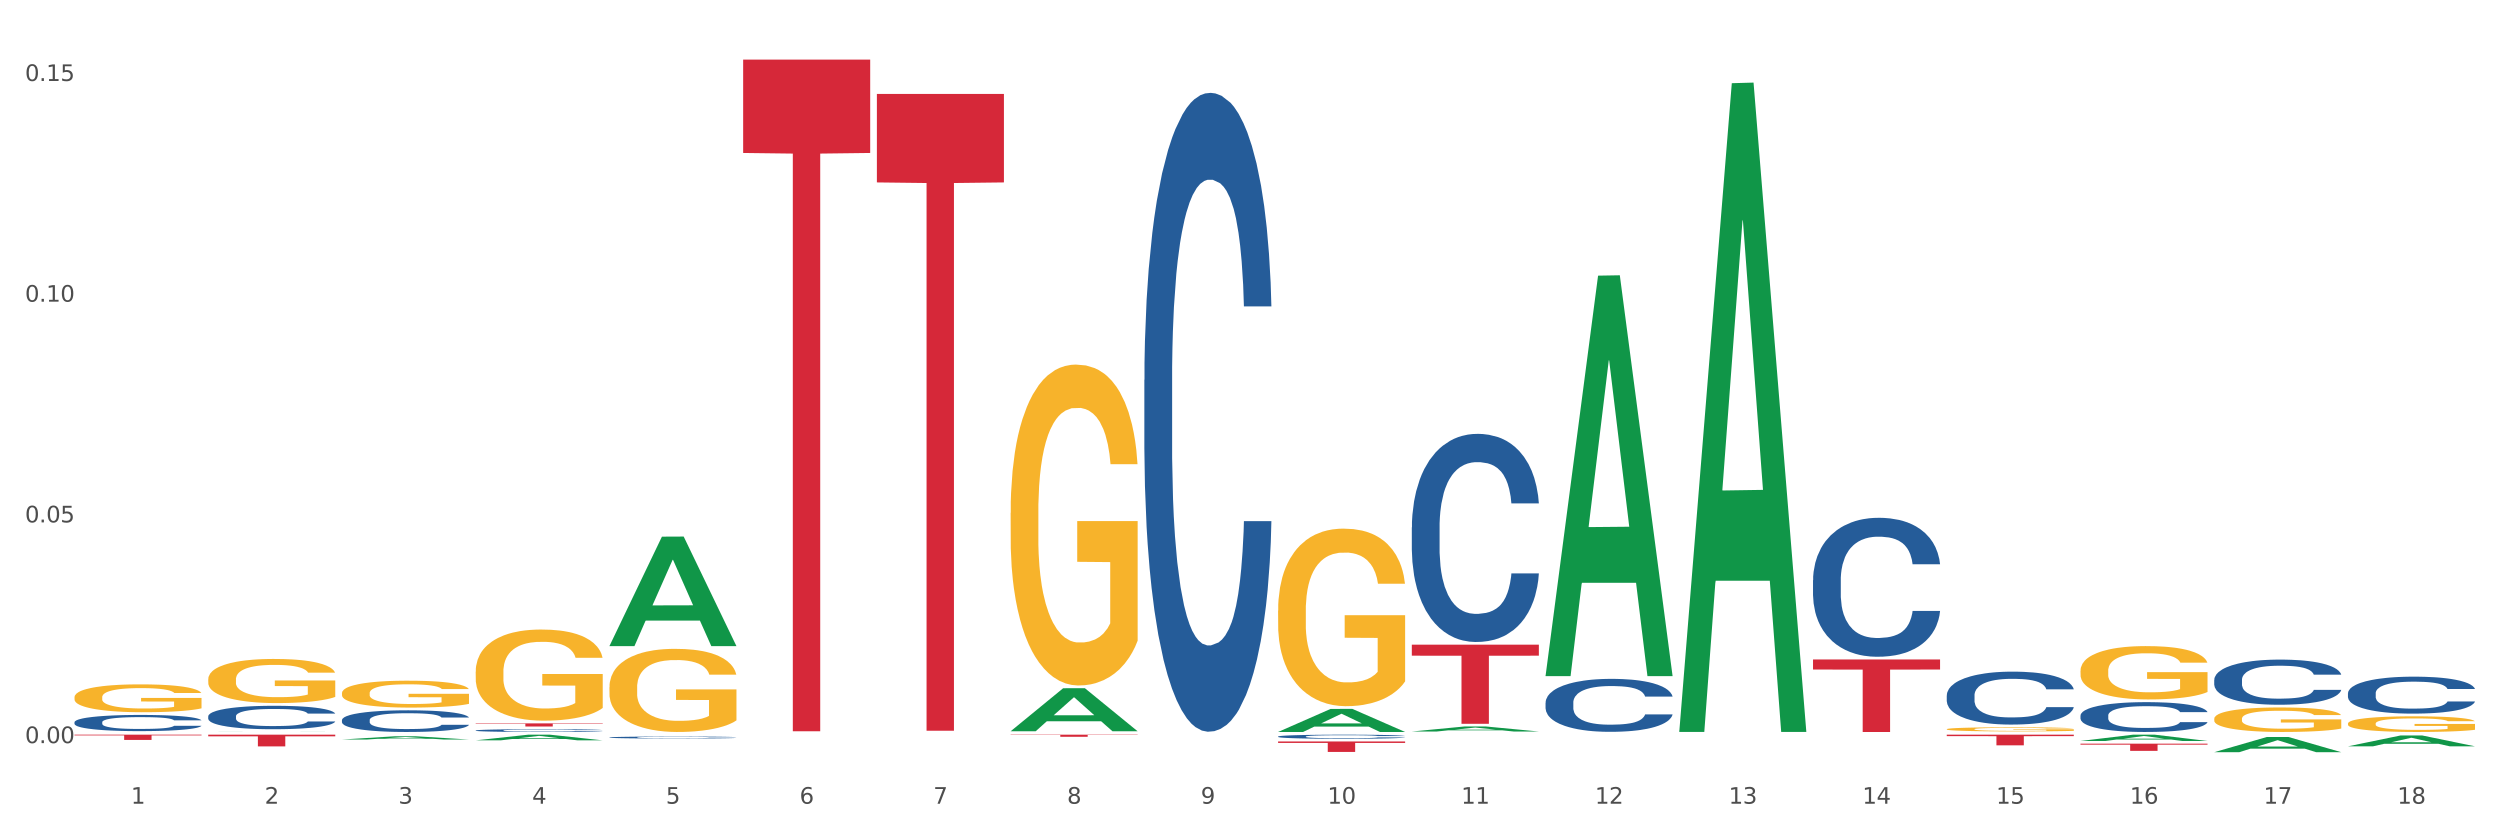
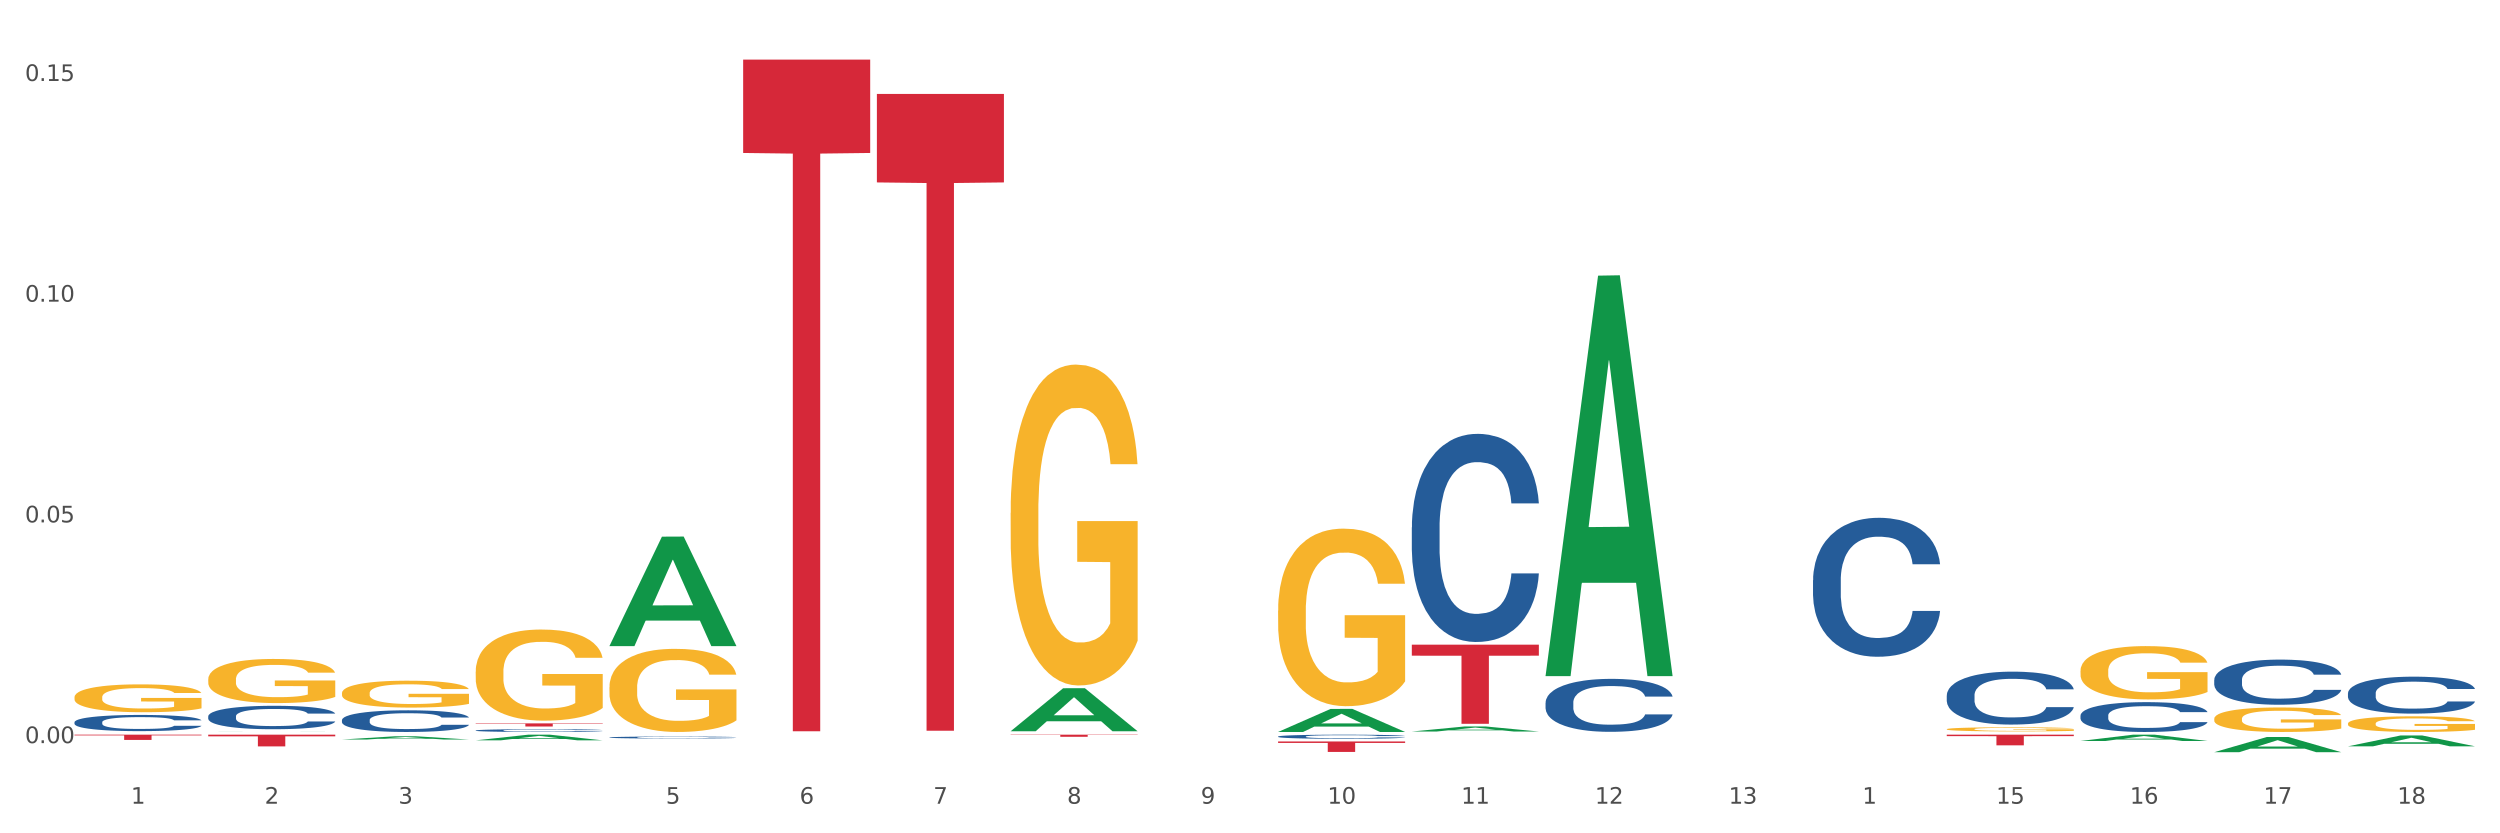
<svg xmlns="http://www.w3.org/2000/svg" xmlns:xlink="http://www.w3.org/1999/xlink" width="1080pt" height="360pt" viewBox="0 0 1080 360" version="1.1">
  <rect x="0" y="0" width="1080" height="360" fill="#333333" stroke="none" />
  <defs>
    <style type="text/css">*{stroke-linejoin: round; stroke-linecap: butt}</style>
  </defs>
  <g id="figure_1">
    <g id="patch_1">
      <path d="M 0 360  L 1080 360  L 1080 0  L 0 0  z " style="fill: #ffffff; stroke: #ffffff; stroke-linejoin: miter" />
    </g>
    <g id="axes_1">
      <g id="matplotlib.axis_1">
        <g id="xtick_1">
          <g id="text_1">
            <g style="fill: #4d4d4d" transform="translate(56.563 347.204) scale(0.096 -0.096)">
              <defs>
                <path id="DejaVuSans-31" d="M 794 531  L 1825 531  L 1825 4091  L 703 3866  L 703 4441  L 1819 4666  L 2450 4666  L 2450 531  L 3481 531  L 3481 0  L 794 0  L 794 531  z " transform="scale(0.016)" />
              </defs>
              <use xlink:href="#DejaVuSans-31" />
            </g>
          </g>
        </g>
        <g id="xtick_2">
          <g id="text_2">
            <g style="fill: #4d4d4d" transform="translate(114.336 347.204) scale(0.096 -0.096)">
              <defs>
                <path id="DejaVuSans-32" d="M 1228 531  L 3431 531  L 3431 0  L 469 0  L 469 531  Q 828 903 1448 1529  Q 2069 2156 2228 2338  Q 2531 2678 2651 2914  Q 2772 3150 2772 3378  Q 2772 3750 2511 3984  Q 2250 4219 1831 4219  Q 1534 4219 1204 4116  Q 875 4013 500 3803  L 500 4441  Q 881 4594 1212 4672  Q 1544 4750 1819 4750  Q 2544 4750 2975 4387  Q 3406 4025 3406 3419  Q 3406 3131 3298 2873  Q 3191 2616 2906 2266  Q 2828 2175 2409 1742  Q 1991 1309 1228 531  z " transform="scale(0.016)" />
              </defs>
              <use xlink:href="#DejaVuSans-32" />
            </g>
          </g>
        </g>
        <g id="xtick_3">
          <g id="text_3">
            <g style="fill: #4d4d4d" transform="translate(172.109 347.204) scale(0.096 -0.096)">
              <defs>
                <path id="DejaVuSans-33" d="M 2597 2516  Q 3050 2419 3304 2112  Q 3559 1806 3559 1356  Q 3559 666 3084 287  Q 2609 -91 1734 -91  Q 1441 -91 1130 -33  Q 819 25 488 141  L 488 750  Q 750 597 1062 519  Q 1375 441 1716 441  Q 2309 441 2620 675  Q 2931 909 2931 1356  Q 2931 1769 2642 2001  Q 2353 2234 1838 2234  L 1294 2234  L 1294 2753  L 1863 2753  Q 2328 2753 2575 2939  Q 2822 3125 2822 3475  Q 2822 3834 2567 4026  Q 2313 4219 1838 4219  Q 1578 4219 1281 4162  Q 984 4106 628 3988  L 628 4550  Q 988 4650 1302 4700  Q 1616 4750 1894 4750  Q 2613 4750 3031 4423  Q 3450 4097 3450 3541  Q 3450 3153 3228 2886  Q 3006 2619 2597 2516  z " transform="scale(0.016)" />
              </defs>
              <use xlink:href="#DejaVuSans-33" />
            </g>
          </g>
        </g>
        <g id="xtick_4">
          <g id="text_4">
            <g style="fill: #4d4d4d" transform="translate(229.882 347.204) scale(0.096 -0.096)">
              <defs>
-                 <path id="DejaVuSans-34" d="M 2419 4116  L 825 1625  L 2419 1625  L 2419 4116  z M 2253 4666  L 3047 4666  L 3047 1625  L 3713 1625  L 3713 1100  L 3047 1100  L 3047 0  L 2419 0  L 2419 1100  L 313 1100  L 313 1709  L 2253 4666  z " transform="scale(0.016)" />
-               </defs>
+                 </defs>
              <use xlink:href="#DejaVuSans-34" />
            </g>
          </g>
        </g>
        <g id="xtick_5">
          <g id="text_5">
            <g style="fill: #4d4d4d" transform="translate(287.655 347.204) scale(0.096 -0.096)">
              <defs>
                <path id="DejaVuSans-35" d="M 691 4666  L 3169 4666  L 3169 4134  L 1269 4134  L 1269 2991  Q 1406 3038 1543 3061  Q 1681 3084 1819 3084  Q 2600 3084 3056 2656  Q 3513 2228 3513 1497  Q 3513 744 3044 326  Q 2575 -91 1722 -91  Q 1428 -91 1123 -41  Q 819 9 494 109  L 494 744  Q 775 591 1075 516  Q 1375 441 1709 441  Q 2250 441 2565 725  Q 2881 1009 2881 1497  Q 2881 1984 2565 2268  Q 2250 2553 1709 2553  Q 1456 2553 1204 2497  Q 953 2441 691 2322  L 691 4666  z " transform="scale(0.016)" />
              </defs>
              <use xlink:href="#DejaVuSans-35" />
            </g>
          </g>
        </g>
        <g id="xtick_6">
          <g id="text_6">
            <g style="fill: #4d4d4d" transform="translate(345.428 347.204) scale(0.096 -0.096)">
              <defs>
                <path id="DejaVuSans-36" d="M 2113 2584  Q 1688 2584 1439 2293  Q 1191 2003 1191 1497  Q 1191 994 1439 701  Q 1688 409 2113 409  Q 2538 409 2786 701  Q 3034 994 3034 1497  Q 3034 2003 2786 2293  Q 2538 2584 2113 2584  z M 3366 4563  L 3366 3988  Q 3128 4100 2886 4159  Q 2644 4219 2406 4219  Q 1781 4219 1451 3797  Q 1122 3375 1075 2522  Q 1259 2794 1537 2939  Q 1816 3084 2150 3084  Q 2853 3084 3261 2657  Q 3669 2231 3669 1497  Q 3669 778 3244 343  Q 2819 -91 2113 -91  Q 1303 -91 875 529  Q 447 1150 447 2328  Q 447 3434 972 4092  Q 1497 4750 2381 4750  Q 2619 4750 2861 4703  Q 3103 4656 3366 4563  z " transform="scale(0.016)" />
              </defs>
              <use xlink:href="#DejaVuSans-36" />
            </g>
          </g>
        </g>
        <g id="xtick_7">
          <g id="text_7">
            <g style="fill: #4d4d4d" transform="translate(403.201 347.204) scale(0.096 -0.096)">
              <defs>
                <path id="DejaVuSans-37" d="M 525 4666  L 3525 4666  L 3525 4397  L 1831 0  L 1172 0  L 2766 4134  L 525 4134  L 525 4666  z " transform="scale(0.016)" />
              </defs>
              <use xlink:href="#DejaVuSans-37" />
            </g>
          </g>
        </g>
        <g id="xtick_8">
          <g id="text_8">
            <g style="fill: #4d4d4d" transform="translate(460.974 347.204) scale(0.096 -0.096)">
              <defs>
                <path id="DejaVuSans-38" d="M 2034 2216  Q 1584 2216 1326 1975  Q 1069 1734 1069 1313  Q 1069 891 1326 650  Q 1584 409 2034 409  Q 2484 409 2743 651  Q 3003 894 3003 1313  Q 3003 1734 2745 1975  Q 2488 2216 2034 2216  z M 1403 2484  Q 997 2584 770 2862  Q 544 3141 544 3541  Q 544 4100 942 4425  Q 1341 4750 2034 4750  Q 2731 4750 3128 4425  Q 3525 4100 3525 3541  Q 3525 3141 3298 2862  Q 3072 2584 2669 2484  Q 3125 2378 3379 2068  Q 3634 1759 3634 1313  Q 3634 634 3220 271  Q 2806 -91 2034 -91  Q 1263 -91 848 271  Q 434 634 434 1313  Q 434 1759 690 2068  Q 947 2378 1403 2484  z M 1172 3481  Q 1172 3119 1398 2916  Q 1625 2713 2034 2713  Q 2441 2713 2670 2916  Q 2900 3119 2900 3481  Q 2900 3844 2670 4047  Q 2441 4250 2034 4250  Q 1625 4250 1398 4047  Q 1172 3844 1172 3481  z " transform="scale(0.016)" />
              </defs>
              <use xlink:href="#DejaVuSans-38" />
            </g>
          </g>
        </g>
        <g id="xtick_9">
          <g id="text_9">
            <g style="fill: #4d4d4d" transform="translate(518.747 347.204) scale(0.096 -0.096)">
              <defs>
                <path id="DejaVuSans-39" d="M 703 97  L 703 672  Q 941 559 1184 500  Q 1428 441 1663 441  Q 2288 441 2617 861  Q 2947 1281 2994 2138  Q 2813 1869 2534 1725  Q 2256 1581 1919 1581  Q 1219 1581 811 2004  Q 403 2428 403 3163  Q 403 3881 828 4315  Q 1253 4750 1959 4750  Q 2769 4750 3195 4129  Q 3622 3509 3622 2328  Q 3622 1225 3098 567  Q 2575 -91 1691 -91  Q 1453 -91 1209 -44  Q 966 3 703 97  z M 1959 2075  Q 2384 2075 2632 2365  Q 2881 2656 2881 3163  Q 2881 3666 2632 3958  Q 2384 4250 1959 4250  Q 1534 4250 1286 3958  Q 1038 3666 1038 3163  Q 1038 2656 1286 2365  Q 1534 2075 1959 2075  z " transform="scale(0.016)" />
              </defs>
              <use xlink:href="#DejaVuSans-39" />
            </g>
          </g>
        </g>
        <g id="xtick_10">
          <g id="text_10">
            <g style="fill: #4d4d4d" transform="translate(573.466 347.204) scale(0.096 -0.096)">
              <defs>
                <path id="DejaVuSans-30" d="M 2034 4250  Q 1547 4250 1301 3770  Q 1056 3291 1056 2328  Q 1056 1369 1301 889  Q 1547 409 2034 409  Q 2525 409 2770 889  Q 3016 1369 3016 2328  Q 3016 3291 2770 3770  Q 2525 4250 2034 4250  z M 2034 4750  Q 2819 4750 3233 4129  Q 3647 3509 3647 2328  Q 3647 1150 3233 529  Q 2819 -91 2034 -91  Q 1250 -91 836 529  Q 422 1150 422 2328  Q 422 3509 836 4129  Q 1250 4750 2034 4750  z " transform="scale(0.016)" />
              </defs>
              <use xlink:href="#DejaVuSans-31" />
              <use xlink:href="#DejaVuSans-30" transform="translate(63.623 0)" />
            </g>
          </g>
        </g>
        <g id="xtick_11">
          <g id="text_11">
            <g style="fill: #4d4d4d" transform="translate(631.239 347.204) scale(0.096 -0.096)">
              <use xlink:href="#DejaVuSans-31" />
              <use xlink:href="#DejaVuSans-31" transform="translate(63.623 0)" />
            </g>
          </g>
        </g>
        <g id="xtick_12">
          <g id="text_12">
            <g style="fill: #4d4d4d" transform="translate(689.012 347.204) scale(0.096 -0.096)">
              <use xlink:href="#DejaVuSans-31" />
              <use xlink:href="#DejaVuSans-32" transform="translate(63.623 0)" />
            </g>
          </g>
        </g>
        <g id="xtick_13">
          <g id="text_13">
            <g style="fill: #4d4d4d" transform="translate(746.785 347.204) scale(0.096 -0.096)">
              <use xlink:href="#DejaVuSans-31" />
              <use xlink:href="#DejaVuSans-33" transform="translate(63.623 0)" />
            </g>
          </g>
        </g>
        <g id="xtick_14">
          <g id="text_14">
            <g style="fill: #4d4d4d" transform="translate(804.558 347.204) scale(0.096 -0.096)">
              <use xlink:href="#DejaVuSans-31" />
              <use xlink:href="#DejaVuSans-34" transform="translate(63.623 0)" />
            </g>
          </g>
        </g>
        <g id="xtick_15">
          <g id="text_15">
            <g style="fill: #4d4d4d" transform="translate(862.331 347.204) scale(0.096 -0.096)">
              <use xlink:href="#DejaVuSans-31" />
              <use xlink:href="#DejaVuSans-35" transform="translate(63.623 0)" />
            </g>
          </g>
        </g>
        <g id="xtick_16">
          <g id="text_16">
            <g style="fill: #4d4d4d" transform="translate(920.104 347.204) scale(0.096 -0.096)">
              <use xlink:href="#DejaVuSans-31" />
              <use xlink:href="#DejaVuSans-36" transform="translate(63.623 0)" />
            </g>
          </g>
        </g>
        <g id="xtick_17">
          <g id="text_17">
            <g style="fill: #4d4d4d" transform="translate(977.877 347.204) scale(0.096 -0.096)">
              <use xlink:href="#DejaVuSans-31" />
              <use xlink:href="#DejaVuSans-37" transform="translate(63.623 0)" />
            </g>
          </g>
        </g>
        <g id="xtick_18">
          <g id="text_18">
            <g style="fill: #4d4d4d" transform="translate(1035.65 347.204) scale(0.096 -0.096)">
              <use xlink:href="#DejaVuSans-31" />
              <use xlink:href="#DejaVuSans-38" transform="translate(63.623 0)" />
            </g>
          </g>
        </g>
        <g id="xtick_19" />
        <g id="xtick_20" />
        <g id="xtick_21" />
        <g id="xtick_22" />
        <g id="xtick_23" />
        <g id="xtick_24" />
        <g id="xtick_25" />
        <g id="xtick_26" />
        <g id="xtick_27" />
        <g id="xtick_28" />
        <g id="xtick_29" />
        <g id="xtick_30" />
        <g id="xtick_31" />
        <g id="xtick_32" />
        <g id="xtick_33" />
        <g id="xtick_34" />
        <g id="xtick_35" />
      </g>
      <g id="matplotlib.axis_2">
        <g id="ytick_1">
          <g id="text_19">
            <g style="fill: #4d4d4d" transform="translate(10.8 321.028) scale(0.096 -0.096)">
              <defs>
                <path id="DejaVuSans-2e" d="M 684 794  L 1344 794  L 1344 0  L 684 0  L 684 794  z " transform="scale(0.016)" />
              </defs>
              <use xlink:href="#DejaVuSans-30" />
              <use xlink:href="#DejaVuSans-2e" transform="translate(63.623 0)" />
              <use xlink:href="#DejaVuSans-30" transform="translate(95.41 0)" />
              <use xlink:href="#DejaVuSans-30" transform="translate(159.033 0)" />
            </g>
          </g>
        </g>
        <g id="ytick_2">
          <g id="text_20">
            <g style="fill: #4d4d4d" transform="translate(10.8 225.68) scale(0.096 -0.096)">
              <use xlink:href="#DejaVuSans-30" />
              <use xlink:href="#DejaVuSans-2e" transform="translate(63.623 0)" />
              <use xlink:href="#DejaVuSans-30" transform="translate(95.41 0)" />
              <use xlink:href="#DejaVuSans-35" transform="translate(159.033 0)" />
            </g>
          </g>
        </g>
        <g id="ytick_3">
          <g id="text_21">
            <g style="fill: #4d4d4d" transform="translate(10.8 130.332) scale(0.096 -0.096)">
              <use xlink:href="#DejaVuSans-30" />
              <use xlink:href="#DejaVuSans-2e" transform="translate(63.623 0)" />
              <use xlink:href="#DejaVuSans-31" transform="translate(95.41 0)" />
              <use xlink:href="#DejaVuSans-30" transform="translate(159.033 0)" />
            </g>
          </g>
        </g>
        <g id="ytick_4">
          <g id="text_22">
            <g style="fill: #4d4d4d" transform="translate(10.8 34.984) scale(0.096 -0.096)">
              <use xlink:href="#DejaVuSans-30" />
              <use xlink:href="#DejaVuSans-2e" transform="translate(63.623 0)" />
              <use xlink:href="#DejaVuSans-31" transform="translate(95.41 0)" />
              <use xlink:href="#DejaVuSans-35" transform="translate(159.033 0)" />
            </g>
          </g>
        </g>
        <g id="ytick_5" />
        <g id="ytick_6" />
        <g id="ytick_7" />
      </g>
      <g id="PolyCollection_1">
        <path d="M 898.77 320.102  L 898.826 320.099  L 921.459 317.383  L 930.852 317.381  L 953.654 320.107  L 942.79 320.107  L 937.868 319.472  L 914.499 319.472  L 914.33 319.482  L 909.577 320.107  L 898.77 320.107  L 898.77 320.102  L 917.442 319.093  L 934.925 319.091  L 926.268 317.962  L 926.155 317.957  L 926.042 317.964  L 917.385 319.091  L 917.442 319.093  L 898.77 320.102  z " clip-path="url(#p6c71612cf2)" style="fill: #109648" />
        <path d="M 840.997 300.425  L 841.062 300.404  L 841.062 299.82  L 841.256 299.026  L 841.97 297.563  L 842.878 296.456  L 844.435 295.161  L 845.278 294.618  L 846.381 294.012  L 848.652 293.03  L 851.247 292.195  L 853.063 291.735  L 854.426 291.443  L 857.475 290.921  L 859.227 290.691  L 861.043 290.503  L 862.6 290.377  L 865.195 290.231  L 867.271 290.169  L 869.672 290.148  L 871.683 290.169  L 874.343 290.252  L 878.235 290.503  L 879.727 290.649  L 881.738 290.9  L 883.814 291.234  L 885.501 291.568  L 887.447 292.049  L 889.458 292.675  L 891.405 293.469  L 892.767 294.2  L 893.87 294.973  L 894.843 295.913  L 895.557 296.937  L 895.881 297.793  L 884.009 297.793  L 883.685 297.02  L 883.036 296.185  L 882.387 295.621  L 881.673 295.161  L 880.571 294.639  L 879.597 294.305  L 877.976 293.908  L 876.483 293.657  L 875.251 293.511  L 873.759 293.386  L 870.58 293.26  L 868.309 293.26  L 866.882 293.302  L 865.13 293.406  L 863.638 293.553  L 861.887 293.803  L 860.524 294.075  L 859.162 294.43  L 858.383 294.681  L 857.216 295.14  L 856.437 295.516  L 855.399 296.164  L 854.815 296.623  L 853.777 297.814  L 853.323 298.691  L 853.128 299.297  L 852.999 299.966  L 852.999 303.224  L 853.388 304.687  L 853.712 305.313  L 854.231 306.024  L 855.204 306.943  L 856.632 307.841  L 858.124 308.489  L 859.356 308.886  L 860.524 309.178  L 861.692 309.408  L 863.119 309.617  L 864.287 309.742  L 866.039 309.867  L 868.115 309.93  L 869.736 309.93  L 873.045 309.826  L 874.537 309.721  L 875.964 309.575  L 877.521 309.345  L 878.754 309.094  L 879.468 308.906  L 880.635 308.51  L 881.544 308.092  L 882.322 307.611  L 882.841 307.194  L 883.425 306.567  L 883.879 305.857  L 884.009 305.481  L 895.881 305.481  L 895.622 306.233  L 895.167 306.964  L 894.259 307.946  L 893.546 308.51  L 892.443 309.199  L 891.275 309.784  L 889.653 310.431  L 888.161 310.912  L 886.604 311.33  L 884.917 311.706  L 881.868 312.228  L 880.765 312.374  L 878.43 312.625  L 876.613 312.771  L 873.953 312.917  L 871.229 313.001  L 868.374 313.022  L 865.844 312.98  L 863.054 312.855  L 861.303 312.729  L 859.356 312.541  L 857.086 312.249  L 854.945 311.894  L 852.934 311.476  L 851.052 310.995  L 849.301 310.452  L 847.03 309.554  L 845.343 308.677  L 844.111 307.862  L 843.267 307.173  L 842.424 306.295  L 841.97 305.689  L 841.256 304.227  L 840.997 302.869  L 840.997 300.425  z " clip-path="url(#p6c71612cf2)" style="fill: #255c99" />
        <path d="M 1014.316 312.576  L 1014.38 312.57  L 1014.38 312.347  L 1014.51 312.156  L 1015.158 311.692  L 1016.13 311.309  L 1016.843 311.106  L 1017.556 310.939  L 1018.398 310.772  L 1019.435 310.599  L 1021.314 310.346  L 1022.48 310.216  L 1023.906 310.08  L 1026.498 309.883  L 1028.377 309.771  L 1030.321 309.679  L 1033.496 309.568  L 1035.57 309.518  L 1037.773 309.481  L 1040.429 309.456  L 1042.438 309.45  L 1046.845 309.469  L 1050.603 309.524  L 1052.417 309.568  L 1054.75 309.642  L 1055.981 309.691  L 1057.99 309.79  L 1060.063 309.92  L 1061.489 310.031  L 1063.627 310.241  L 1065.247 310.451  L 1066.738 310.71  L 1067.515 310.889  L 1068.098 311.056  L 1068.617 311.248  L 1069.135 311.55  L 1057.471 311.55  L 1057.018 311.334  L 1056.305 311.13  L 1055.268 310.933  L 1054.361 310.809  L 1052.806 310.655  L 1051.38 310.556  L 1049.89 310.482  L 1048.076 310.42  L 1046.65 310.389  L 1044.641 310.364  L 1040.689 310.371  L 1038.032 310.42  L 1036.218 310.482  L 1035.051 310.537  L 1034.014 310.599  L 1032.848 310.686  L 1031.487 310.815  L 1030.515 310.933  L 1029.543 311.081  L 1028.766 311.229  L 1028.053 311.402  L 1027.47 311.587  L 1027.016 311.779  L 1026.627 312.014  L 1026.303 312.403  L 1026.303 313.249  L 1026.433 313.441  L 1026.757 313.694  L 1027.146 313.885  L 1027.794 314.114  L 1028.377 314.268  L 1029.479 314.491  L 1030.71 314.676  L 1031.682 314.793  L 1032.654 314.892  L 1034.338 315.028  L 1036.218 315.139  L 1037.838 315.207  L 1040.041 315.269  L 1041.531 315.294  L 1042.827 315.306  L 1046.002 315.306  L 1048.27 315.288  L 1050.797 315.244  L 1052.741 315.189  L 1054.361 315.121  L 1056.176 315.01  L 1057.342 314.905  L 1057.342 313.614  L 1043.086 313.607  L 1043.086 312.749  L 1069.2 312.749  L 1069.2 315.269  L 1068.098 315.399  L 1066.867 315.516  L 1065.571 315.621  L 1063.627 315.751  L 1061.295 315.874  L 1059.221 315.961  L 1057.018 316.035  L 1054.426 316.103  L 1051.056 316.165  L 1048.983 316.189  L 1046.391 316.208  L 1043.345 316.214  L 1040.689 316.202  L 1038.097 316.171  L 1035.375 316.115  L 1032.718 316.035  L 1030.71 315.955  L 1028.701 315.856  L 1026.563 315.726  L 1024.878 315.603  L 1023.582 315.491  L 1022.156 315.349  L 1020.601 315.164  L 1019.435 314.997  L 1018.398 314.824  L 1017.296 314.602  L 1016.519 314.41  L 1015.741 314.17  L 1015.288 313.99  L 1014.769 313.712  L 1014.38 313.323  L 1014.316 312.576  z " clip-path="url(#p6c71612cf2)" style="fill: #f7b32b" />
        <path d="M 956.543 293.711  L 956.608 293.693  L 956.608 293.194  L 956.802 292.517  L 957.516 291.27  L 958.424 290.326  L 959.981 289.221  L 960.824 288.758  L 961.927 288.241  L 964.198 287.404  L 966.793 286.691  L 968.609 286.299  L 969.972 286.05  L 973.021 285.605  L 974.773 285.409  L 976.589 285.248  L 978.146 285.141  L 980.741 285.017  L 982.817 284.963  L 985.217 284.945  L 987.229 284.963  L 989.888 285.034  L 993.781 285.248  L 995.273 285.373  L 997.284 285.587  L 999.36 285.872  L 1001.047 286.157  L 1002.993 286.567  L 1005.004 287.101  L 1006.951 287.778  L 1008.313 288.402  L 1009.416 289.061  L 1010.389 289.863  L 1011.103 290.736  L 1011.427 291.466  L 999.555 291.466  L 999.231 290.807  L 998.582 290.094  L 997.933 289.613  L 997.219 289.221  L 996.116 288.776  L 995.143 288.491  L 993.521 288.152  L 992.029 287.939  L 990.797 287.814  L 989.305 287.707  L 986.126 287.6  L 983.855 287.6  L 982.428 287.636  L 980.676 287.725  L 979.184 287.849  L 977.432 288.063  L 976.07 288.295  L 974.708 288.598  L 973.929 288.812  L 972.761 289.203  L 971.983 289.524  L 970.945 290.076  L 970.361 290.468  L 969.323 291.484  L 968.869 292.232  L 968.674 292.749  L 968.545 293.319  L 968.545 296.098  L 968.934 297.346  L 969.258 297.88  L 969.777 298.486  L 970.75 299.27  L 972.178 300.036  L 973.67 300.588  L 974.902 300.927  L 976.07 301.176  L 977.238 301.372  L 978.665 301.55  L 979.833 301.657  L 981.584 301.764  L 983.66 301.817  L 985.282 301.817  L 988.591 301.728  L 990.083 301.639  L 991.51 301.515  L 993.067 301.319  L 994.3 301.105  L 995.014 300.944  L 996.181 300.606  L 997.09 300.25  L 997.868 299.84  L 998.387 299.484  L 998.971 298.949  L 999.425 298.343  L 999.555 298.023  L 1011.427 298.023  L 1011.168 298.664  L 1010.713 299.288  L 1009.805 300.125  L 1009.092 300.606  L 1007.989 301.194  L 1006.821 301.693  L 1005.199 302.245  L 1003.707 302.655  L 1002.15 303.011  L 1000.463 303.332  L 997.414 303.777  L 996.311 303.902  L 993.976 304.116  L 992.159 304.24  L 989.499 304.365  L 986.774 304.436  L 983.92 304.454  L 981.39 304.419  L 978.6 304.312  L 976.849 304.205  L 974.902 304.044  L 972.632 303.795  L 970.491 303.492  L 968.48 303.136  L 966.598 302.726  L 964.847 302.263  L 962.576 301.497  L 960.889 300.748  L 959.657 300.054  L 958.813 299.466  L 957.97 298.717  L 957.516 298.201  L 956.802 296.954  L 956.543 295.796  L 956.543 293.711  z " clip-path="url(#p6c71612cf2)" style="fill: #255c99" />
        <path d="M 783.224 250.661  L 783.289 250.606  L 783.289 249.071  L 783.483 246.987  L 784.197 243.15  L 785.105 240.244  L 786.662 236.845  L 787.506 235.419  L 788.608 233.829  L 790.879 231.252  L 793.474 229.059  L 795.291 227.853  L 796.653 227.085  L 799.702 225.715  L 801.454 225.112  L 803.27 224.618  L 804.827 224.289  L 807.422 223.905  L 809.498 223.741  L 811.899 223.686  L 813.91 223.741  L 816.57 223.96  L 820.462 224.618  L 821.954 225.002  L 823.965 225.66  L 826.041 226.537  L 827.728 227.414  L 829.674 228.675  L 831.685 230.32  L 833.632 232.404  L 834.994 234.323  L 836.097 236.351  L 837.07 238.818  L 837.784 241.505  L 838.108 243.753  L 826.236 243.753  L 825.912 241.724  L 825.263 239.531  L 824.614 238.051  L 823.9 236.845  L 822.798 235.474  L 821.824 234.597  L 820.203 233.555  L 818.71 232.897  L 817.478 232.513  L 815.986 232.184  L 812.807 231.855  L 810.536 231.855  L 809.109 231.965  L 807.357 232.239  L 805.865 232.623  L 804.114 233.281  L 802.751 233.994  L 801.389 234.926  L 800.61 235.584  L 799.443 236.79  L 798.664 237.777  L 797.626 239.476  L 797.042 240.682  L 796.004 243.808  L 795.55 246.11  L 795.355 247.7  L 795.226 249.455  L 795.226 258.008  L 795.615 261.846  L 795.939 263.49  L 796.458 265.354  L 797.431 267.767  L 798.859 270.124  L 800.351 271.824  L 801.583 272.866  L 802.751 273.633  L 803.919 274.236  L 805.346 274.785  L 806.514 275.114  L 808.266 275.443  L 810.342 275.607  L 811.963 275.607  L 815.272 275.333  L 816.764 275.059  L 818.191 274.675  L 819.748 274.072  L 820.981 273.414  L 821.695 272.921  L 822.862 271.879  L 823.771 270.782  L 824.549 269.521  L 825.068 268.425  L 825.652 266.78  L 826.106 264.916  L 826.236 263.929  L 838.108 263.929  L 837.849 265.903  L 837.394 267.822  L 836.486 270.399  L 835.773 271.879  L 834.67 273.688  L 833.502 275.223  L 831.88 276.923  L 830.388 278.184  L 828.831 279.28  L 827.144 280.267  L 824.095 281.638  L 822.992 282.022  L 820.657 282.68  L 818.84 283.064  L 816.18 283.447  L 813.456 283.667  L 810.601 283.721  L 808.071 283.612  L 805.281 283.283  L 803.53 282.954  L 801.583 282.46  L 799.313 281.693  L 797.172 280.761  L 795.161 279.664  L 793.279 278.403  L 791.528 276.978  L 789.257 274.62  L 787.57 272.317  L 786.338 270.179  L 785.494 268.37  L 784.651 266.067  L 784.197 264.477  L 783.483 260.639  L 783.224 257.076  L 783.224 250.661  z " clip-path="url(#p6c71612cf2)" style="fill: #255c99" />
        <path d="M 956.543 324.937  L 956.599 324.931  L 979.232 318.392  L 988.625 318.385  L 1011.427 324.95  L 1000.563 324.95  L 995.641 323.421  L 972.272 323.421  L 972.103 323.446  L 967.35 324.95  L 956.543 324.95  L 956.543 324.937  L 975.215 322.509  L 992.698 322.503  L 984.041 319.785  L 983.928 319.772  L 983.815 319.791  L 975.158 322.503  L 975.215 322.509  L 956.543 324.937  z " clip-path="url(#p6c71612cf2)" style="fill: #109648" />
        <path d="M 898.77 309.117  L 898.835 309.106  L 898.835 308.776  L 899.029 308.329  L 899.743 307.505  L 900.651 306.881  L 902.208 306.152  L 903.051 305.846  L 904.154 305.504  L 906.425 304.951  L 909.02 304.48  L 910.836 304.222  L 912.199 304.057  L 915.248 303.763  L 917 303.633  L 918.816 303.527  L 920.373 303.457  L 922.968 303.374  L 925.044 303.339  L 927.444 303.327  L 929.456 303.339  L 932.116 303.386  L 936.008 303.527  L 937.5 303.61  L 939.511 303.751  L 941.587 303.939  L 943.274 304.127  L 945.22 304.398  L 947.231 304.751  L 949.178 305.198  L 950.54 305.61  L 951.643 306.046  L 952.616 306.575  L 953.33 307.152  L 953.654 307.635  L 941.782 307.635  L 941.458 307.199  L 940.809 306.728  L 940.16 306.411  L 939.446 306.152  L 938.344 305.857  L 937.37 305.669  L 935.749 305.445  L 934.256 305.304  L 933.024 305.222  L 931.532 305.151  L 928.353 305.081  L 926.082 305.081  L 924.655 305.104  L 922.903 305.163  L 921.411 305.245  L 919.659 305.387  L 918.297 305.54  L 916.935 305.74  L 916.156 305.881  L 914.988 306.14  L 914.21 306.352  L 913.172 306.717  L 912.588 306.975  L 911.55 307.646  L 911.096 308.141  L 910.901 308.482  L 910.772 308.859  L 910.772 310.694  L 911.161 311.518  L 911.485 311.871  L 912.004 312.272  L 912.977 312.789  L 914.405 313.295  L 915.897 313.66  L 917.129 313.884  L 918.297 314.049  L 919.465 314.178  L 920.892 314.296  L 922.06 314.366  L 923.811 314.437  L 925.887 314.472  L 927.509 314.472  L 930.818 314.414  L 932.31 314.355  L 933.737 314.272  L 935.294 314.143  L 936.527 314.002  L 937.241 313.896  L 938.408 313.672  L 939.317 313.437  L 940.095 313.166  L 940.614 312.931  L 941.198 312.578  L 941.652 312.177  L 941.782 311.966  L 953.654 311.966  L 953.395 312.389  L 952.94 312.801  L 952.032 313.354  L 951.319 313.672  L 950.216 314.06  L 949.048 314.39  L 947.426 314.755  L 945.934 315.025  L 944.377 315.261  L 942.69 315.473  L 939.641 315.767  L 938.538 315.849  L 936.203 315.991  L 934.386 316.073  L 931.726 316.155  L 929.002 316.202  L 926.147 316.214  L 923.617 316.191  L 920.827 316.12  L 919.076 316.049  L 917.129 315.943  L 914.859 315.779  L 912.718 315.579  L 910.707 315.343  L 908.825 315.073  L 907.074 314.767  L 904.803 314.261  L 903.116 313.766  L 901.884 313.307  L 901.04 312.919  L 900.197 312.425  L 899.743 312.083  L 899.029 311.259  L 898.77 310.494  L 898.77 309.117  z " clip-path="url(#p6c71612cf2)" style="fill: #255c99" />
        <path d="M 956.543 310.516  L 956.607 310.506  L 956.607 310.158  L 956.737 309.858  L 957.385 309.133  L 958.357 308.533  L 959.07 308.213  L 959.783 307.952  L 960.625 307.691  L 961.662 307.42  L 963.541 307.024  L 964.707 306.82  L 966.133 306.608  L 968.725 306.298  L 970.604 306.124  L 972.548 305.979  L 975.723 305.805  L 977.797 305.727  L 980 305.669  L 982.656 305.63  L 984.665 305.621  L 989.072 305.65  L 992.83 305.737  L 994.644 305.805  L 996.977 305.921  L 998.208 305.998  L 1000.217 306.153  L 1002.29 306.356  L 1003.716 306.53  L 1005.854 306.859  L 1007.474 307.188  L 1008.965 307.594  L 1009.742 307.875  L 1010.325 308.136  L 1010.844 308.436  L 1011.362 308.91  L 999.698 308.91  L 999.245 308.571  L 998.532 308.252  L 997.495 307.943  L 996.588 307.749  L 995.033 307.507  L 993.607 307.352  L 992.117 307.236  L 990.303 307.14  L 988.877 307.091  L 986.868 307.053  L 982.916 307.062  L 980.259 307.14  L 978.445 307.236  L 977.278 307.323  L 976.241 307.42  L 975.075 307.556  L 973.714 307.759  L 972.742 307.943  L 971.77 308.175  L 970.993 308.407  L 970.28 308.678  L 969.697 308.968  L 969.243 309.268  L 968.854 309.636  L 968.53 310.245  L 968.53 311.57  L 968.66 311.87  L 968.984 312.267  L 969.373 312.567  L 970.021 312.925  L 970.604 313.167  L 971.706 313.515  L 972.937 313.805  L 973.909 313.989  L 974.881 314.144  L 976.565 314.357  L 978.445 314.531  L 980.065 314.637  L 982.268 314.734  L 983.758 314.773  L 985.054 314.792  L 988.229 314.792  L 990.497 314.763  L 993.024 314.695  L 994.968 314.608  L 996.588 314.502  L 998.403 314.328  L 999.569 314.163  L 999.569 312.141  L 985.313 312.132  L 985.313 310.787  L 1011.427 310.787  L 1011.427 314.734  L 1010.325 314.937  L 1009.094 315.121  L 1007.798 315.285  L 1005.854 315.489  L 1003.522 315.682  L 1001.448 315.818  L 999.245 315.934  L 996.653 316.04  L 993.283 316.137  L 991.21 316.175  L 988.618 316.204  L 985.572 316.214  L 982.916 316.195  L 980.324 316.146  L 977.602 316.059  L 974.945 315.934  L 972.937 315.808  L 970.928 315.653  L 968.79 315.45  L 967.105 315.256  L 965.809 315.082  L 964.383 314.86  L 962.828 314.57  L 961.662 314.308  L 960.625 314.037  L 959.523 313.689  L 958.746 313.389  L 957.968 313.012  L 957.515 312.731  L 956.996 312.296  L 956.607 311.687  L 956.543 310.516  z " clip-path="url(#p6c71612cf2)" style="fill: #f7b32b" />
        <path d="M 552.132 263.811  L 552.197 263.741  L 552.197 261.219  L 552.326 259.048  L 552.974 253.794  L 553.946 249.45  L 554.659 247.139  L 555.372 245.247  L 556.214 243.356  L 557.251 241.394  L 559.13 238.522  L 560.296 237.051  L 561.722 235.51  L 564.314 233.268  L 566.193 232.007  L 568.137 230.956  L 571.312 229.695  L 573.386 229.135  L 575.589 228.715  L 578.246 228.434  L 580.254 228.364  L 584.661 228.575  L 588.419 229.205  L 590.233 229.695  L 592.566 230.536  L 593.797 231.096  L 595.806 232.217  L 597.88 233.688  L 599.305 234.949  L 601.443 237.331  L 603.063 239.713  L 604.554 242.655  L 605.331 244.687  L 605.915 246.578  L 606.433 248.75  L 606.951 252.183  L 595.288 252.183  L 594.834 249.731  L 594.121 247.419  L 593.084 245.177  L 592.177 243.776  L 590.622 242.025  L 589.197 240.904  L 587.706 240.063  L 585.892 239.363  L 584.466 239.012  L 582.458 238.732  L 578.505 238.802  L 575.848 239.363  L 574.034 240.063  L 572.867 240.694  L 571.831 241.394  L 570.664 242.375  L 569.303 243.846  L 568.331 245.177  L 567.359 246.858  L 566.582 248.54  L 565.869 250.501  L 565.286 252.603  L 564.832 254.775  L 564.444 257.437  L 564.12 261.85  L 564.12 271.447  L 564.249 273.619  L 564.573 276.491  L 564.962 278.663  L 565.61 281.255  L 566.193 283.006  L 567.295 285.528  L 568.526 287.63  L 569.498 288.961  L 570.47 290.082  L 572.155 291.623  L 574.034 292.884  L 575.654 293.654  L 577.857 294.355  L 579.347 294.635  L 580.643 294.775  L 583.818 294.775  L 586.086 294.565  L 588.613 294.075  L 590.557 293.444  L 592.177 292.674  L 593.992 291.413  L 595.158 290.222  L 595.158 275.58  L 580.902 275.51  L 580.902 265.773  L 607.016 265.773  L 607.016 294.355  L 605.915 295.826  L 604.683 297.157  L 603.387 298.348  L 601.443 299.819  L 599.111 301.22  L 597.037 302.201  L 594.834 303.041  L 592.242 303.812  L 588.873 304.513  L 586.799 304.793  L 584.207 305.003  L 581.162 305.073  L 578.505 304.933  L 575.913 304.583  L 573.191 303.952  L 570.535 303.041  L 568.526 302.131  L 566.517 301.01  L 564.379 299.539  L 562.694 298.138  L 561.398 296.877  L 559.972 295.265  L 558.417 293.164  L 557.251 291.272  L 556.214 289.311  L 555.113 286.789  L 554.335 284.617  L 553.557 281.885  L 553.104 279.854  L 552.585 276.701  L 552.197 272.288  L 552.132 263.811  z " clip-path="url(#p6c71612cf2)" style="fill: #f7b32b" />
        <path d="M 205.494 290.153  L 205.559 290.117  L 205.559 288.822  L 205.688 287.707  L 206.336 285.01  L 207.308 282.781  L 208.021 281.594  L 208.734 280.623  L 209.576 279.652  L 210.613 278.646  L 212.492 277.171  L 213.659 276.416  L 215.084 275.625  L 217.676 274.474  L 219.555 273.827  L 221.499 273.288  L 224.674 272.64  L 226.748 272.353  L 228.951 272.137  L 231.608 271.993  L 233.616 271.957  L 238.023 272.065  L 241.781 272.389  L 243.595 272.64  L 245.928 273.072  L 247.159 273.359  L 249.168 273.935  L 251.242 274.69  L 252.667 275.337  L 254.806 276.56  L 256.426 277.783  L 257.916 279.293  L 258.694 280.336  L 259.277 281.307  L 259.795 282.421  L 260.313 284.183  L 248.65 284.183  L 248.196 282.925  L 247.483 281.738  L 246.447 280.587  L 245.539 279.868  L 243.984 278.969  L 242.559 278.394  L 241.068 277.962  L 239.254 277.603  L 237.828 277.423  L 235.82 277.279  L 231.867 277.315  L 229.21 277.603  L 227.396 277.962  L 226.229 278.286  L 225.193 278.646  L 224.026 279.149  L 222.666 279.904  L 221.694 280.587  L 220.722 281.45  L 219.944 282.313  L 219.231 283.32  L 218.648 284.399  L 218.194 285.514  L 217.806 286.88  L 217.482 289.146  L 217.482 294.072  L 217.611 295.187  L 217.935 296.661  L 218.324 297.776  L 218.972 299.107  L 219.555 300.006  L 220.657 301.3  L 221.888 302.379  L 222.86 303.062  L 223.832 303.638  L 225.517 304.429  L 227.396 305.076  L 229.016 305.472  L 231.219 305.831  L 232.709 305.975  L 234.005 306.047  L 237.18 306.047  L 239.448 305.939  L 241.975 305.687  L 243.919 305.364  L 245.539 304.968  L 247.354 304.321  L 248.52 303.71  L 248.52 296.194  L 234.264 296.158  L 234.264 291.16  L 260.378 291.16  L 260.378 305.831  L 259.277 306.586  L 258.046 307.27  L 256.75 307.881  L 254.806 308.636  L 252.473 309.355  L 250.399 309.859  L 248.196 310.29  L 245.604 310.686  L 242.235 311.045  L 240.161 311.189  L 237.569 311.297  L 234.524 311.333  L 231.867 311.261  L 229.275 311.081  L 226.553 310.758  L 223.897 310.29  L 221.888 309.823  L 219.879 309.247  L 217.741 308.492  L 216.056 307.773  L 214.76 307.126  L 213.335 306.299  L 211.779 305.22  L 210.613 304.249  L 209.576 303.242  L 208.475 301.948  L 207.697 300.833  L 206.92 299.43  L 206.466 298.387  L 205.948 296.769  L 205.559 294.504  L 205.494 290.153  z " clip-path="url(#p6c71612cf2)" style="fill: #f7b32b" />
        <path d="M 147.721 299.429  L 147.786 299.418  L 147.786 299.036  L 147.915 298.707  L 148.563 297.91  L 149.535 297.252  L 150.248 296.902  L 150.961 296.615  L 151.803 296.328  L 152.84 296.031  L 154.719 295.596  L 155.886 295.373  L 157.311 295.139  L 159.903 294.8  L 161.782 294.608  L 163.726 294.449  L 166.901 294.258  L 168.975 294.173  L 171.178 294.109  L 173.835 294.067  L 175.844 294.056  L 180.25 294.088  L 184.008 294.184  L 185.822 294.258  L 188.155 294.385  L 189.386 294.47  L 191.395 294.64  L 193.469 294.863  L 194.894 295.054  L 197.033 295.415  L 198.653 295.776  L 200.143 296.222  L 200.921 296.53  L 201.504 296.817  L 202.022 297.146  L 202.54 297.666  L 190.877 297.666  L 190.423 297.295  L 189.71 296.944  L 188.674 296.604  L 187.766 296.392  L 186.211 296.127  L 184.786 295.957  L 183.295 295.829  L 181.481 295.723  L 180.055 295.67  L 178.047 295.628  L 174.094 295.638  L 171.437 295.723  L 169.623 295.829  L 168.456 295.925  L 167.42 296.031  L 166.253 296.18  L 164.893 296.403  L 163.921 296.604  L 162.949 296.859  L 162.171 297.114  L 161.458 297.411  L 160.875 297.73  L 160.421 298.059  L 160.033 298.462  L 159.709 299.131  L 159.709 300.586  L 159.838 300.915  L 160.162 301.35  L 160.551 301.679  L 161.199 302.072  L 161.782 302.338  L 162.884 302.72  L 164.115 303.038  L 165.087 303.24  L 166.059 303.41  L 167.744 303.644  L 169.623 303.835  L 171.243 303.952  L 173.446 304.058  L 174.936 304.1  L 176.232 304.121  L 179.407 304.121  L 181.675 304.09  L 184.203 304.015  L 186.146 303.92  L 187.766 303.803  L 189.581 303.612  L 190.747 303.431  L 190.747 301.212  L 176.491 301.202  L 176.491 299.726  L 202.605 299.726  L 202.605 304.058  L 201.504 304.281  L 200.273 304.482  L 198.977 304.663  L 197.033 304.886  L 194.7 305.098  L 192.626 305.247  L 190.423 305.374  L 187.831 305.491  L 184.462 305.597  L 182.388 305.64  L 179.796 305.672  L 176.751 305.682  L 174.094 305.661  L 171.502 305.608  L 168.78 305.512  L 166.124 305.374  L 164.115 305.236  L 162.106 305.066  L 159.968 304.843  L 158.283 304.631  L 156.987 304.44  L 155.562 304.196  L 154.006 303.877  L 152.84 303.591  L 151.803 303.293  L 150.702 302.911  L 149.924 302.582  L 149.147 302.168  L 148.693 301.86  L 148.175 301.382  L 147.786 300.713  L 147.721 299.429  z " clip-path="url(#p6c71612cf2)" style="fill: #f7b32b" />
        <path d="M 263.267 296.896  L 263.332 296.863  L 263.332 295.682  L 263.461 294.666  L 264.109 292.206  L 265.081 290.172  L 265.794 289.09  L 266.507 288.204  L 267.349 287.319  L 268.386 286.401  L 270.265 285.056  L 271.432 284.367  L 272.857 283.646  L 275.449 282.596  L 277.328 282.006  L 279.272 281.514  L 282.447 280.923  L 284.521 280.661  L 286.724 280.464  L 289.381 280.333  L 291.389 280.3  L 295.796 280.399  L 299.554 280.694  L 301.368 280.923  L 303.701 281.317  L 304.932 281.579  L 306.941 282.104  L 309.015 282.793  L 310.44 283.383  L 312.579 284.498  L 314.199 285.613  L 315.689 286.991  L 316.466 287.942  L 317.05 288.828  L 317.568 289.844  L 318.086 291.452  L 306.423 291.452  L 305.969 290.304  L 305.256 289.221  L 304.22 288.172  L 303.312 287.516  L 301.757 286.696  L 300.332 286.171  L 298.841 285.777  L 297.027 285.449  L 295.601 285.285  L 293.593 285.154  L 289.64 285.187  L 286.983 285.449  L 285.169 285.777  L 284.002 286.073  L 282.966 286.401  L 281.799 286.86  L 280.439 287.549  L 279.467 288.172  L 278.495 288.959  L 277.717 289.746  L 277.004 290.664  L 276.421 291.648  L 275.967 292.665  L 275.579 293.911  L 275.255 295.978  L 275.255 300.471  L 275.384 301.488  L 275.708 302.832  L 276.097 303.849  L 276.745 305.063  L 277.328 305.883  L 278.43 307.063  L 279.661 308.047  L 280.633 308.671  L 281.605 309.195  L 283.29 309.917  L 285.169 310.507  L 286.789 310.868  L 288.992 311.196  L 290.482 311.327  L 291.778 311.393  L 294.953 311.393  L 297.221 311.294  L 299.748 311.065  L 301.692 310.77  L 303.312 310.409  L 305.127 309.819  L 306.293 309.261  L 306.293 302.406  L 292.037 302.373  L 292.037 297.814  L 318.151 297.814  L 318.151 311.196  L 317.05 311.885  L 315.819 312.508  L 314.523 313.066  L 312.579 313.754  L 310.246 314.41  L 308.172 314.869  L 305.969 315.263  L 303.377 315.624  L 300.008 315.952  L 297.934 316.083  L 295.342 316.181  L 292.297 316.214  L 289.64 316.149  L 287.048 315.985  L 284.326 315.689  L 281.67 315.263  L 279.661 314.837  L 277.652 314.312  L 275.514 313.623  L 273.829 312.967  L 272.533 312.377  L 271.108 311.622  L 269.552 310.638  L 268.386 309.753  L 267.349 308.835  L 266.248 307.654  L 265.47 306.637  L 264.692 305.358  L 264.239 304.407  L 263.721 302.931  L 263.332 300.865  L 263.267 296.896  z " clip-path="url(#p6c71612cf2)" style="fill: #f7b32b" />
        <path d="M 32.175 301.21  L 32.24 301.199  L 32.24 300.803  L 32.369 300.462  L 33.017 299.637  L 33.989 298.956  L 34.702 298.593  L 35.415 298.296  L 36.257 297.999  L 37.294 297.691  L 39.173 297.24  L 40.34 297.009  L 41.765 296.768  L 44.357 296.416  L 46.236 296.218  L 48.18 296.053  L 51.355 295.855  L 53.429 295.767  L 55.632 295.701  L 58.289 295.657  L 60.298 295.646  L 64.704 295.679  L 68.462 295.778  L 70.277 295.855  L 72.609 295.987  L 73.84 296.075  L 75.849 296.251  L 77.923 296.482  L 79.348 296.68  L 81.487 297.053  L 83.107 297.427  L 84.597 297.889  L 85.375 298.208  L 85.958 298.505  L 86.476 298.846  L 86.995 299.384  L 75.331 299.384  L 74.877 299  L 74.164 298.637  L 73.128 298.285  L 72.22 298.065  L 70.665 297.79  L 69.24 297.614  L 67.749 297.482  L 65.935 297.372  L 64.509 297.317  L 62.501 297.273  L 58.548 297.284  L 55.891 297.372  L 54.077 297.482  L 52.911 297.581  L 51.874 297.691  L 50.707 297.845  L 49.347 298.076  L 48.375 298.285  L 47.403 298.549  L 46.625 298.813  L 45.912 299.12  L 45.329 299.45  L 44.876 299.791  L 44.487 300.209  L 44.163 300.902  L 44.163 302.408  L 44.292 302.749  L 44.616 303.2  L 45.005 303.54  L 45.653 303.947  L 46.236 304.222  L 47.338 304.618  L 48.569 304.948  L 49.541 305.157  L 50.513 305.333  L 52.198 305.575  L 54.077 305.772  L 55.697 305.893  L 57.9 306.003  L 59.39 306.047  L 60.686 306.069  L 63.861 306.069  L 66.129 306.036  L 68.657 305.959  L 70.601 305.86  L 72.22 305.739  L 74.035 305.542  L 75.201 305.355  L 75.201 303.057  L 60.946 303.046  L 60.946 301.517  L 87.059 301.517  L 87.059 306.003  L 85.958 306.234  L 84.727 306.443  L 83.431 306.63  L 81.487 306.861  L 79.154 307.081  L 77.08 307.235  L 74.877 307.367  L 72.285 307.488  L 68.916 307.598  L 66.842 307.642  L 64.25 307.675  L 61.205 307.686  L 58.548 307.664  L 55.956 307.609  L 53.235 307.51  L 50.578 307.367  L 48.569 307.224  L 46.56 307.048  L 44.422 306.817  L 42.737 306.597  L 41.441 306.399  L 40.016 306.146  L 38.46 305.816  L 37.294 305.52  L 36.257 305.212  L 35.156 304.816  L 34.378 304.475  L 33.601 304.046  L 33.147 303.727  L 32.629 303.233  L 32.24 302.54  L 32.175 301.21  z " clip-path="url(#p6c71612cf2)" style="fill: #f7b32b" />
        <path d="M 89.948 293.478  L 90.013 293.461  L 90.013 292.834  L 90.142 292.294  L 90.79 290.988  L 91.762 289.909  L 92.475 289.334  L 93.188 288.864  L 94.03 288.394  L 95.067 287.907  L 96.946 287.193  L 98.113 286.827  L 99.538 286.444  L 102.13 285.887  L 104.009 285.574  L 105.953 285.313  L 109.128 284.999  L 111.202 284.86  L 113.405 284.755  L 116.062 284.686  L 118.071 284.668  L 122.477 284.721  L 126.235 284.877  L 128.049 284.999  L 130.382 285.208  L 131.613 285.347  L 133.622 285.626  L 135.696 285.992  L 137.121 286.305  L 139.26 286.897  L 140.88 287.489  L 142.37 288.22  L 143.148 288.725  L 143.731 289.195  L 144.249 289.735  L 144.768 290.588  L 133.104 290.588  L 132.65 289.979  L 131.937 289.404  L 130.901 288.847  L 129.993 288.499  L 128.438 288.063  L 127.013 287.785  L 125.522 287.576  L 123.708 287.402  L 122.282 287.315  L 120.274 287.245  L 116.321 287.263  L 113.664 287.402  L 111.85 287.576  L 110.684 287.733  L 109.647 287.907  L 108.48 288.15  L 107.12 288.516  L 106.148 288.847  L 105.176 289.265  L 104.398 289.683  L 103.685 290.17  L 103.102 290.692  L 102.648 291.232  L 102.26 291.894  L 101.936 292.991  L 101.936 295.376  L 102.065 295.915  L 102.389 296.629  L 102.778 297.169  L 103.426 297.813  L 104.009 298.248  L 105.111 298.875  L 106.342 299.398  L 107.314 299.728  L 108.286 300.007  L 109.971 300.39  L 111.85 300.703  L 113.47 300.895  L 115.673 301.069  L 117.163 301.139  L 118.459 301.173  L 121.634 301.173  L 123.902 301.121  L 126.43 300.999  L 128.373 300.843  L 129.993 300.651  L 131.808 300.338  L 132.974 300.042  L 132.974 296.403  L 118.719 296.386  L 118.719 293.966  L 144.832 293.966  L 144.832 301.069  L 143.731 301.435  L 142.5 301.765  L 141.204 302.061  L 139.26 302.427  L 136.927 302.775  L 134.853 303.019  L 132.65 303.228  L 130.058 303.419  L 126.689 303.593  L 124.615 303.663  L 122.023 303.715  L 118.978 303.733  L 116.321 303.698  L 113.729 303.611  L 111.007 303.454  L 108.351 303.228  L 106.342 303.001  L 104.333 302.723  L 102.195 302.357  L 100.51 302.009  L 99.214 301.696  L 97.789 301.295  L 96.233 300.773  L 95.067 300.303  L 94.03 299.815  L 92.929 299.189  L 92.151 298.649  L 91.374 297.97  L 90.92 297.465  L 90.402 296.682  L 90.013 295.585  L 89.948 293.478  z " clip-path="url(#p6c71612cf2)" style="fill: #f7b32b" />
        <path d="M 436.586 221.558  L 436.651 221.432  L 436.651 216.873  L 436.78 212.948  L 437.428 203.452  L 438.4 195.602  L 439.113 191.424  L 439.826 188.005  L 440.668 184.586  L 441.705 181.041  L 443.584 175.85  L 444.75 173.191  L 446.176 170.406  L 448.768 166.354  L 450.647 164.075  L 452.591 162.176  L 455.766 159.896  L 457.84 158.884  L 460.043 158.124  L 462.7 157.617  L 464.708 157.491  L 469.115 157.871  L 472.873 159.01  L 474.687 159.896  L 477.02 161.416  L 478.251 162.429  L 480.26 164.455  L 482.334 167.114  L 483.759 169.393  L 485.898 173.698  L 487.517 178.002  L 489.008 183.32  L 489.785 186.992  L 490.369 190.411  L 490.887 194.336  L 491.405 200.54  L 479.742 200.54  L 479.288 196.108  L 478.575 191.93  L 477.539 187.878  L 476.631 185.346  L 475.076 182.181  L 473.651 180.155  L 472.16 178.636  L 470.346 177.369  L 468.92 176.736  L 466.912 176.23  L 462.959 176.356  L 460.302 177.369  L 458.488 178.636  L 457.321 179.775  L 456.285 181.041  L 455.118 182.814  L 453.757 185.473  L 452.785 187.878  L 451.814 190.917  L 451.036 193.956  L 450.323 197.501  L 449.74 201.3  L 449.286 205.225  L 448.898 210.036  L 448.574 218.013  L 448.574 235.359  L 448.703 239.284  L 449.027 244.476  L 449.416 248.401  L 450.064 253.086  L 450.647 256.251  L 451.749 260.809  L 452.98 264.608  L 453.952 267.013  L 454.924 269.039  L 456.609 271.825  L 458.488 274.104  L 460.108 275.496  L 462.311 276.763  L 463.801 277.269  L 465.097 277.522  L 468.272 277.522  L 470.54 277.142  L 473.067 276.256  L 475.011 275.117  L 476.631 273.724  L 478.446 271.445  L 479.612 269.292  L 479.612 242.83  L 465.356 242.703  L 465.356 225.103  L 491.47 225.103  L 491.47 276.763  L 490.369 279.422  L 489.137 281.827  L 487.841 283.98  L 485.898 286.639  L 483.565 289.171  L 481.491 290.944  L 479.288 292.463  L 476.696 293.856  L 473.327 295.122  L 471.253 295.628  L 468.661 296.008  L 465.616 296.135  L 462.959 295.882  L 460.367 295.249  L 457.645 294.109  L 454.989 292.463  L 452.98 290.817  L 450.971 288.791  L 448.833 286.132  L 447.148 283.6  L 445.852 281.321  L 444.426 278.409  L 442.871 274.61  L 441.705 271.192  L 440.668 267.646  L 439.567 263.088  L 438.789 259.163  L 438.011 254.225  L 437.558 250.553  L 437.039 244.856  L 436.651 236.879  L 436.586 221.558  z " clip-path="url(#p6c71612cf2)" style="fill: #f7b32b" />
        <path d="M 1014.316 299.491  L 1014.381 299.477  L 1014.381 299.068  L 1014.575 298.514  L 1015.289 297.494  L 1016.197 296.721  L 1017.754 295.817  L 1018.597 295.438  L 1019.7 295.015  L 1021.971 294.329  L 1024.566 293.746  L 1026.382 293.425  L 1027.745 293.221  L 1030.794 292.857  L 1032.546 292.696  L 1034.362 292.565  L 1035.919 292.478  L 1038.514 292.376  L 1040.59 292.332  L 1042.99 292.317  L 1045.002 292.332  L 1047.661 292.39  L 1051.554 292.565  L 1053.046 292.667  L 1055.057 292.842  L 1057.133 293.075  L 1058.82 293.309  L 1060.766 293.644  L 1062.777 294.082  L 1064.724 294.636  L 1066.086 295.146  L 1067.189 295.686  L 1068.162 296.342  L 1068.876 297.056  L 1069.2 297.654  L 1057.328 297.654  L 1057.003 297.114  L 1056.355 296.531  L 1055.706 296.138  L 1054.992 295.817  L 1053.889 295.452  L 1052.916 295.219  L 1051.294 294.942  L 1049.802 294.767  L 1048.57 294.665  L 1047.078 294.577  L 1043.899 294.49  L 1041.628 294.49  L 1040.201 294.519  L 1038.449 294.592  L 1036.957 294.694  L 1035.205 294.869  L 1033.843 295.059  L 1032.481 295.306  L 1031.702 295.481  L 1030.534 295.802  L 1029.756 296.065  L 1028.718 296.517  L 1028.134 296.837  L 1027.096 297.669  L 1026.642 298.281  L 1026.447 298.704  L 1026.318 299.17  L 1026.318 301.445  L 1026.707 302.466  L 1027.031 302.903  L 1027.55 303.399  L 1028.523 304.041  L 1029.951 304.668  L 1031.443 305.12  L 1032.675 305.397  L 1033.843 305.601  L 1035.011 305.761  L 1036.438 305.907  L 1037.606 305.994  L 1039.357 306.082  L 1041.433 306.126  L 1043.055 306.126  L 1046.364 306.053  L 1047.856 305.98  L 1049.283 305.878  L 1050.84 305.717  L 1052.073 305.542  L 1052.787 305.411  L 1053.954 305.134  L 1054.863 304.843  L 1055.641 304.507  L 1056.16 304.216  L 1056.744 303.778  L 1057.198 303.282  L 1057.328 303.02  L 1069.2 303.02  L 1068.94 303.545  L 1068.486 304.055  L 1067.578 304.74  L 1066.864 305.134  L 1065.762 305.615  L 1064.594 306.024  L 1062.972 306.476  L 1061.48 306.811  L 1059.923 307.103  L 1058.236 307.365  L 1055.187 307.73  L 1054.084 307.832  L 1051.749 308.007  L 1049.932 308.109  L 1047.272 308.211  L 1044.547 308.269  L 1041.693 308.284  L 1039.163 308.255  L 1036.373 308.167  L 1034.622 308.08  L 1032.675 307.948  L 1030.405 307.744  L 1028.264 307.496  L 1026.253 307.205  L 1024.371 306.869  L 1022.62 306.49  L 1020.349 305.863  L 1018.662 305.251  L 1017.43 304.682  L 1016.586 304.201  L 1015.743 303.589  L 1015.289 303.166  L 1014.575 302.145  L 1014.316 301.197  L 1014.316 299.491  z " clip-path="url(#p6c71612cf2)" style="fill: #255c99" />
        <path d="M 1014.316 322.408  L 1014.372 322.403  L 1037.005 317.73  L 1046.398 317.725  L 1069.2 322.416  L 1058.336 322.416  L 1053.414 321.324  L 1030.045 321.324  L 1029.876 321.342  L 1025.123 322.416  L 1014.316 322.416  L 1014.316 322.408  L 1032.988 320.672  L 1050.471 320.668  L 1041.814 318.725  L 1041.701 318.716  L 1041.588 318.73  L 1032.931 320.668  L 1032.988 320.672  L 1014.316 322.408  z " clip-path="url(#p6c71612cf2)" style="fill: #109648" />
        <path d="M 840.997 315.011  L 841.062 315.01  L 841.062 314.951  L 841.191 314.901  L 841.839 314.779  L 842.811 314.678  L 843.524 314.624  L 844.237 314.58  L 845.079 314.536  L 846.116 314.491  L 847.995 314.424  L 849.161 314.39  L 850.587 314.354  L 853.179 314.302  L 855.058 314.273  L 857.002 314.248  L 860.177 314.219  L 862.251 314.206  L 864.454 314.196  L 867.111 314.19  L 869.119 314.188  L 873.526 314.193  L 877.284 314.208  L 879.098 314.219  L 881.431 314.239  L 882.662 314.252  L 884.671 314.278  L 886.744 314.312  L 888.17 314.341  L 890.308 314.396  L 891.928 314.452  L 893.419 314.52  L 894.196 314.567  L 894.779 314.611  L 895.298 314.662  L 895.816 314.741  L 884.153 314.741  L 883.699 314.684  L 882.986 314.631  L 881.949 314.579  L 881.042 314.546  L 879.487 314.505  L 878.061 314.479  L 876.571 314.46  L 874.757 314.444  L 873.331 314.435  L 871.322 314.429  L 867.37 314.431  L 864.713 314.444  L 862.899 314.46  L 861.732 314.474  L 860.695 314.491  L 859.529 314.514  L 858.168 314.548  L 857.196 314.579  L 856.224 314.618  L 855.447 314.657  L 854.734 314.702  L 854.151 314.751  L 853.697 314.801  L 853.308 314.863  L 852.984 314.966  L 852.984 315.189  L 853.114 315.239  L 853.438 315.306  L 853.827 315.356  L 854.475 315.416  L 855.058 315.457  L 856.16 315.516  L 857.391 315.565  L 858.363 315.595  L 859.335 315.621  L 861.019 315.657  L 862.899 315.687  L 864.519 315.704  L 866.722 315.721  L 868.212 315.727  L 869.508 315.73  L 872.683 315.73  L 874.951 315.726  L 877.478 315.714  L 879.422 315.7  L 881.042 315.682  L 882.857 315.652  L 884.023 315.625  L 884.023 315.285  L 869.767 315.283  L 869.767 315.057  L 895.881 315.057  L 895.881 315.721  L 894.779 315.755  L 893.548 315.786  L 892.252 315.813  L 890.308 315.848  L 887.976 315.88  L 885.902 315.903  L 883.699 315.922  L 881.107 315.94  L 877.737 315.957  L 875.664 315.963  L 873.072 315.968  L 870.026 315.97  L 867.37 315.966  L 864.778 315.958  L 862.056 315.944  L 859.4 315.922  L 857.391 315.901  L 855.382 315.875  L 853.244 315.841  L 851.559 315.809  L 850.263 315.779  L 848.837 315.742  L 847.282 315.693  L 846.116 315.649  L 845.079 315.604  L 843.977 315.545  L 843.2 315.495  L 842.422 315.431  L 841.969 315.384  L 841.45 315.311  L 841.062 315.208  L 840.997 315.011  z " clip-path="url(#p6c71612cf2)" style="fill: #f7b32b" />
        <path d="M 898.77 289.763  L 898.835 289.742  L 898.835 288.984  L 898.964 288.332  L 899.612 286.753  L 900.584 285.448  L 901.297 284.753  L 902.01 284.185  L 902.852 283.617  L 903.889 283.027  L 905.768 282.164  L 906.934 281.722  L 908.36 281.259  L 910.952 280.586  L 912.831 280.207  L 914.775 279.891  L 917.95 279.512  L 920.024 279.344  L 922.227 279.218  L 924.884 279.133  L 926.892 279.112  L 931.299 279.176  L 935.057 279.365  L 936.871 279.512  L 939.204 279.765  L 940.435 279.933  L 942.444 280.27  L 944.517 280.712  L 945.943 281.091  L 948.081 281.807  L 949.701 282.522  L 951.192 283.406  L 951.969 284.017  L 952.552 284.585  L 953.071 285.238  L 953.589 286.269  L 941.926 286.269  L 941.472 285.532  L 940.759 284.838  L 939.722 284.164  L 938.815 283.743  L 937.26 283.217  L 935.834 282.88  L 934.344 282.627  L 932.53 282.417  L 931.104 282.312  L 929.095 282.228  L 925.143 282.249  L 922.486 282.417  L 920.672 282.627  L 919.505 282.817  L 918.468 283.027  L 917.302 283.322  L 915.941 283.764  L 914.969 284.164  L 913.997 284.669  L 913.22 285.174  L 912.507 285.764  L 911.924 286.395  L 911.47 287.048  L 911.081 287.848  L 910.757 289.174  L 910.757 292.057  L 910.887 292.71  L 911.211 293.573  L 911.6 294.225  L 912.248 295.004  L 912.831 295.53  L 913.933 296.288  L 915.164 296.919  L 916.136 297.319  L 917.108 297.656  L 918.792 298.119  L 920.672 298.498  L 922.292 298.73  L 924.495 298.94  L 925.985 299.024  L 927.281 299.066  L 930.456 299.066  L 932.724 299.003  L 935.251 298.856  L 937.195 298.667  L 938.815 298.435  L 940.63 298.056  L 941.796 297.698  L 941.796 293.299  L 927.54 293.278  L 927.54 290.352  L 953.654 290.352  L 953.654 298.94  L 952.552 299.382  L 951.321 299.782  L 950.025 300.14  L 948.081 300.582  L 945.749 301.003  L 943.675 301.298  L 941.472 301.55  L 938.88 301.782  L 935.51 301.992  L 933.437 302.076  L 930.845 302.14  L 927.799 302.161  L 925.143 302.118  L 922.551 302.013  L 919.829 301.824  L 917.172 301.55  L 915.164 301.277  L 913.155 300.94  L 911.017 300.498  L 909.332 300.077  L 908.036 299.698  L 906.61 299.214  L 905.055 298.582  L 903.889 298.014  L 902.852 297.425  L 901.75 296.667  L 900.973 296.014  L 900.195 295.193  L 899.742 294.583  L 899.223 293.636  L 898.835 292.31  L 898.77 289.763  z " clip-path="url(#p6c71612cf2)" style="fill: #f7b32b" />
        <path d="M 32.175 317.381  L 87.059 317.381  L 87.059 317.698  L 65.47 317.7  L 65.47 319.661  L 53.635 319.661  L 53.635 317.7  L 32.175 317.698  L 32.175 317.383  L 32.175 317.381  z " clip-path="url(#p6c71612cf2)" style="fill: #d62839" />
        <path d="M 378.813 40.576  L 433.697 40.576  L 433.697 78.805  L 412.108 79.064  L 412.108 315.67  L 400.272 315.67  L 400.272 79.064  L 378.813 78.805  L 378.813 40.835  L 378.813 40.576  z " clip-path="url(#p6c71612cf2)" style="fill: #d62839" />
        <path d="M 89.948 317.381  L 144.832 317.381  L 144.832 318.083  L 123.243 318.088  L 123.243 322.433  L 111.407 322.433  L 111.407 318.088  L 89.948 318.083  L 89.948 317.385  L 89.948 317.381  z " clip-path="url(#p6c71612cf2)" style="fill: #d62839" />
        <path d="M 205.494 312.5  L 260.378 312.5  L 260.378 312.688  L 238.789 312.689  L 238.789 313.852  L 226.953 313.852  L 226.953 312.689  L 205.494 312.688  L 205.494 312.501  L 205.494 312.5  z " clip-path="url(#p6c71612cf2)" style="fill: #d62839" />
        <path d="M 321.04 25.759  L 375.924 25.759  L 375.924 66.079  L 354.335 66.351  L 354.335 315.893  L 342.499 315.893  L 342.499 66.351  L 321.04 66.079  L 321.04 26.032  L 321.04 25.759  z " clip-path="url(#p6c71612cf2)" style="fill: #d62839" />
-         <path d="M 783.224 284.888  L 838.108 284.888  L 838.108 289.241  L 816.519 289.271  L 816.519 316.214  L 804.683 316.214  L 804.683 289.271  L 783.224 289.241  L 783.224 284.917  L 783.224 284.888  z " clip-path="url(#p6c71612cf2)" style="fill: #d62839" />
        <path d="M 840.997 317.381  L 895.881 317.381  L 895.881 318.021  L 874.291 318.025  L 874.291 321.989  L 862.456 321.989  L 862.456 318.025  L 840.997 318.021  L 840.997 317.385  L 840.997 317.381  z " clip-path="url(#p6c71612cf2)" style="fill: #d62839" />
-         <path d="M 898.77 321.274  L 953.654 321.274  L 953.654 321.705  L 932.064 321.708  L 932.064 324.379  L 920.229 324.379  L 920.229 321.708  L 898.77 321.705  L 898.77 321.276  L 898.77 321.274  z " clip-path="url(#p6c71612cf2)" style="fill: #d62839" />
        <path d="M 89.948 309.449  L 90.013 309.44  L 90.013 309.181  L 90.207 308.829  L 90.921 308.182  L 91.829 307.692  L 93.386 307.119  L 94.23 306.878  L 95.333 306.61  L 97.603 306.175  L 100.198 305.805  L 102.015 305.602  L 103.377 305.473  L 106.426 305.241  L 108.178 305.14  L 109.994 305.056  L 111.551 305.001  L 114.146 304.936  L 116.222 304.908  L 118.623 304.899  L 120.634 304.908  L 123.294 304.945  L 127.186 305.056  L 128.678 305.121  L 130.69 305.232  L 132.766 305.38  L 134.452 305.528  L 136.399 305.741  L 138.41 306.018  L 140.356 306.37  L 141.718 306.693  L 142.821 307.035  L 143.794 307.451  L 144.508 307.905  L 144.832 308.284  L 132.96 308.284  L 132.636 307.942  L 131.987 307.572  L 131.338 307.322  L 130.625 307.119  L 129.522 306.887  L 128.549 306.739  L 126.927 306.564  L 125.435 306.453  L 124.202 306.388  L 122.71 306.333  L 119.531 306.277  L 117.26 306.277  L 115.833 306.296  L 114.082 306.342  L 112.589 306.407  L 110.838 306.517  L 109.475 306.638  L 108.113 306.795  L 107.335 306.906  L 106.167 307.109  L 105.388 307.276  L 104.35 307.562  L 103.766 307.766  L 102.728 308.293  L 102.274 308.681  L 102.08 308.95  L 101.95 309.245  L 101.95 310.688  L 102.339 311.335  L 102.663 311.613  L 103.183 311.927  L 104.156 312.334  L 105.583 312.732  L 107.075 313.018  L 108.308 313.194  L 109.475 313.324  L 110.643 313.425  L 112.07 313.518  L 113.238 313.573  L 114.99 313.629  L 117.066 313.656  L 118.688 313.656  L 121.996 313.61  L 123.488 313.564  L 124.916 313.499  L 126.473 313.398  L 127.705 313.287  L 128.419 313.203  L 129.587 313.028  L 130.495 312.843  L 131.273 312.63  L 131.792 312.445  L 132.376 312.168  L 132.83 311.853  L 132.96 311.687  L 144.832 311.687  L 144.573 312.02  L 144.119 312.343  L 143.21 312.778  L 142.497 313.028  L 141.394 313.333  L 140.226 313.592  L 138.604 313.878  L 137.112 314.091  L 135.555 314.276  L 133.868 314.443  L 130.819 314.674  L 129.716 314.738  L 127.381 314.849  L 125.564 314.914  L 122.905 314.979  L 120.18 315.016  L 117.325 315.025  L 114.795 315.007  L 112.006 314.951  L 110.254 314.896  L 108.308 314.812  L 106.037 314.683  L 103.896 314.526  L 101.885 314.341  L 100.004 314.128  L 98.252 313.888  L 95.981 313.49  L 94.295 313.102  L 93.062 312.741  L 92.219 312.436  L 91.375 312.047  L 90.921 311.779  L 90.207 311.132  L 89.948 310.531  L 89.948 309.449  z " clip-path="url(#p6c71612cf2)" style="fill: #255c99" />
        <path d="M 32.175 311.995  L 32.24 311.989  L 32.24 311.81  L 32.434 311.567  L 33.148 311.12  L 34.056 310.781  L 35.613 310.385  L 36.457 310.219  L 37.56 310.034  L 39.83 309.734  L 42.425 309.478  L 44.242 309.338  L 45.604 309.248  L 48.653 309.088  L 50.405 309.018  L 52.221 308.961  L 53.778 308.922  L 56.373 308.878  L 58.449 308.858  L 60.85 308.852  L 62.861 308.858  L 65.521 308.884  L 69.413 308.961  L 70.905 309.005  L 72.917 309.082  L 74.993 309.184  L 76.679 309.286  L 78.626 309.433  L 80.637 309.625  L 82.583 309.868  L 83.945 310.091  L 85.048 310.328  L 86.021 310.615  L 86.735 310.928  L 87.059 311.19  L 75.187 311.19  L 74.863 310.954  L 74.214 310.698  L 73.565 310.526  L 72.852 310.385  L 71.749 310.226  L 70.776 310.123  L 69.154 310.002  L 67.662 309.925  L 66.429 309.881  L 64.937 309.842  L 61.758 309.804  L 59.487 309.804  L 58.06 309.817  L 56.309 309.849  L 54.816 309.893  L 53.065 309.97  L 51.702 310.053  L 50.34 310.162  L 49.562 310.238  L 48.394 310.379  L 47.615 310.494  L 46.577 310.692  L 45.993 310.832  L 44.955 311.197  L 44.501 311.465  L 44.307 311.65  L 44.177 311.855  L 44.177 312.851  L 44.566 313.298  L 44.891 313.49  L 45.41 313.707  L 46.383 313.988  L 47.81 314.263  L 49.302 314.461  L 50.535 314.582  L 51.702 314.672  L 52.87 314.742  L 54.297 314.806  L 55.465 314.844  L 57.217 314.883  L 59.293 314.902  L 60.915 314.902  L 64.223 314.87  L 65.715 314.838  L 67.143 314.793  L 68.7 314.723  L 69.932 314.646  L 70.646 314.589  L 71.814 314.467  L 72.722 314.34  L 73.5 314.193  L 74.019 314.065  L 74.603 313.873  L 75.057 313.656  L 75.187 313.541  L 87.059 313.541  L 86.8 313.771  L 86.346 313.995  L 85.437 314.295  L 84.724 314.467  L 83.621 314.678  L 82.453 314.857  L 80.831 315.055  L 79.339 315.202  L 77.782 315.33  L 76.095 315.445  L 73.046 315.605  L 71.943 315.649  L 69.608 315.726  L 67.791 315.771  L 65.132 315.815  L 62.407 315.841  L 59.552 315.847  L 57.022 315.835  L 54.233 315.796  L 52.481 315.758  L 50.535 315.7  L 48.264 315.611  L 46.123 315.502  L 44.112 315.375  L 42.231 315.228  L 40.479 315.062  L 38.208 314.787  L 36.522 314.519  L 35.289 314.269  L 34.446 314.059  L 33.602 313.79  L 33.148 313.605  L 32.434 313.158  L 32.175 312.743  L 32.175 311.995  z " clip-path="url(#p6c71612cf2)" style="fill: #255c99" />
        <path d="M 436.586 317.381  L 491.47 317.381  L 491.47 317.508  L 469.881 317.508  L 469.881 318.294  L 458.045 318.294  L 458.045 317.508  L 436.586 317.508  L 436.586 317.382  L 436.586 317.381  z " clip-path="url(#p6c71612cf2)" style="fill: #d62839" />
        <path d="M 552.132 320.321  L 607.016 320.321  L 607.016 320.947  L 585.427 320.951  L 585.427 324.824  L 573.591 324.824  L 573.591 320.951  L 552.132 320.947  L 552.132 320.326  L 552.132 320.321  z " clip-path="url(#p6c71612cf2)" style="fill: #d62839" />
        <path d="M 609.905 278.508  L 664.789 278.508  L 664.789 283.257  L 643.2 283.289  L 643.2 312.678  L 631.364 312.678  L 631.364 283.289  L 609.905 283.257  L 609.905 278.541  L 609.905 278.508  z " clip-path="url(#p6c71612cf2)" style="fill: #d62839" />
        <path d="M 147.721 311.057  L 147.786 311.048  L 147.786 310.809  L 147.98 310.484  L 148.694 309.885  L 149.602 309.432  L 151.159 308.901  L 152.003 308.679  L 153.106 308.431  L 155.376 308.029  L 157.971 307.687  L 159.788 307.499  L 161.15 307.379  L 164.199 307.165  L 165.951 307.071  L 167.767 306.994  L 169.324 306.943  L 171.919 306.883  L 173.995 306.857  L 176.396 306.849  L 178.407 306.857  L 181.067 306.891  L 184.959 306.994  L 186.451 307.054  L 188.463 307.157  L 190.539 307.293  L 192.225 307.43  L 194.172 307.627  L 196.183 307.884  L 198.129 308.209  L 199.491 308.508  L 200.594 308.824  L 201.567 309.209  L 202.281 309.628  L 202.605 309.979  L 190.733 309.979  L 190.409 309.663  L 189.76 309.32  L 189.111 309.09  L 188.398 308.901  L 187.295 308.688  L 186.322 308.551  L 184.7 308.388  L 183.208 308.286  L 181.975 308.226  L 180.483 308.174  L 177.304 308.123  L 175.033 308.123  L 173.606 308.14  L 171.854 308.183  L 170.362 308.243  L 168.611 308.345  L 167.248 308.457  L 165.886 308.602  L 165.107 308.705  L 163.94 308.893  L 163.161 309.047  L 162.123 309.312  L 161.539 309.5  L 160.501 309.988  L 160.047 310.347  L 159.853 310.595  L 159.723 310.869  L 159.723 312.203  L 160.112 312.802  L 160.436 313.058  L 160.955 313.349  L 161.929 313.725  L 163.356 314.093  L 164.848 314.358  L 166.081 314.521  L 167.248 314.64  L 168.416 314.735  L 169.843 314.82  L 171.011 314.871  L 172.763 314.923  L 174.839 314.948  L 176.461 314.948  L 179.769 314.906  L 181.261 314.863  L 182.689 314.803  L 184.246 314.709  L 185.478 314.606  L 186.192 314.529  L 187.36 314.367  L 188.268 314.196  L 189.046 313.999  L 189.565 313.828  L 190.149 313.571  L 190.603 313.28  L 190.733 313.127  L 202.605 313.127  L 202.346 313.434  L 201.892 313.734  L 200.983 314.136  L 200.27 314.367  L 199.167 314.649  L 197.999 314.888  L 196.377 315.154  L 194.885 315.35  L 193.328 315.521  L 191.641 315.675  L 188.592 315.889  L 187.489 315.949  L 185.154 316.052  L 183.337 316.112  L 180.678 316.171  L 177.953 316.206  L 175.098 316.214  L 172.568 316.197  L 169.778 316.146  L 168.027 316.094  L 166.081 316.017  L 163.81 315.898  L 161.669 315.752  L 159.658 315.581  L 157.777 315.385  L 156.025 315.162  L 153.754 314.794  L 152.068 314.435  L 150.835 314.102  L 149.992 313.819  L 149.148 313.46  L 148.694 313.212  L 147.98 312.613  L 147.721 312.057  L 147.721 311.057  z " clip-path="url(#p6c71612cf2)" style="fill: #255c99" />
        <path d="M 205.494 315.556  L 205.559 315.555  L 205.559 315.524  L 205.753 315.483  L 206.467 315.406  L 207.375 315.349  L 208.932 315.281  L 209.776 315.252  L 210.879 315.221  L 213.149 315.17  L 215.744 315.126  L 217.561 315.102  L 218.923 315.087  L 221.972 315.059  L 223.724 315.047  L 225.54 315.037  L 227.097 315.031  L 229.692 315.023  L 231.768 315.02  L 234.169 315.019  L 236.18 315.02  L 238.84 315.024  L 242.732 315.037  L 244.224 315.045  L 246.236 315.058  L 248.312 315.076  L 249.998 315.093  L 251.945 315.118  L 253.956 315.151  L 255.902 315.192  L 257.264 315.231  L 258.367 315.271  L 259.34 315.32  L 260.054 315.374  L 260.378 315.418  L 248.506 315.418  L 248.182 315.378  L 247.533 315.334  L 246.884 315.305  L 246.171 315.281  L 245.068 315.254  L 244.095 315.236  L 242.473 315.215  L 240.981 315.202  L 239.748 315.195  L 238.256 315.188  L 235.077 315.182  L 232.806 315.182  L 231.379 315.184  L 229.627 315.189  L 228.135 315.197  L 226.384 315.21  L 225.021 315.224  L 223.659 315.243  L 222.88 315.256  L 221.713 315.28  L 220.934 315.299  L 219.896 315.333  L 219.312 315.357  L 218.274 315.42  L 217.82 315.465  L 217.626 315.497  L 217.496 315.532  L 217.496 315.702  L 217.885 315.779  L 218.209 315.811  L 218.728 315.848  L 219.702 315.897  L 221.129 315.943  L 222.621 315.977  L 223.854 315.998  L 225.021 316.013  L 226.189 316.025  L 227.616 316.036  L 228.784 316.043  L 230.536 316.049  L 232.612 316.053  L 234.234 316.053  L 237.542 316.047  L 239.034 316.042  L 240.462 316.034  L 242.019 316.022  L 243.251 316.009  L 243.965 315.999  L 245.133 315.978  L 246.041 315.957  L 246.819 315.931  L 247.338 315.91  L 247.922 315.877  L 248.376 315.84  L 248.506 315.82  L 260.378 315.82  L 260.119 315.859  L 259.665 315.898  L 258.756 315.949  L 258.043 315.978  L 256.94 316.014  L 255.772 316.045  L 254.15 316.079  L 252.658 316.104  L 251.101 316.126  L 249.414 316.145  L 246.365 316.173  L 245.262 316.18  L 242.927 316.193  L 241.11 316.201  L 238.45 316.209  L 235.726 316.213  L 232.871 316.214  L 230.341 316.212  L 227.551 316.205  L 225.8 316.199  L 223.854 316.189  L 221.583 316.174  L 219.442 316.155  L 217.431 316.133  L 215.55 316.108  L 213.798 316.08  L 211.527 316.033  L 209.841 315.987  L 208.608 315.945  L 207.765 315.909  L 206.921 315.863  L 206.467 315.831  L 205.753 315.755  L 205.494 315.684  L 205.494 315.556  z " clip-path="url(#p6c71612cf2)" style="fill: #255c99" />
-         <path d="M 263.267 318.57  L 263.332 318.569  L 263.332 318.547  L 263.526 318.518  L 264.24 318.463  L 265.148 318.422  L 266.705 318.374  L 267.549 318.354  L 268.652 318.331  L 270.922 318.295  L 273.517 318.263  L 275.334 318.246  L 276.696 318.235  L 279.745 318.216  L 281.497 318.207  L 283.313 318.2  L 284.87 318.196  L 287.465 318.19  L 289.541 318.188  L 291.942 318.187  L 293.953 318.188  L 296.613 318.191  L 300.505 318.2  L 301.997 318.206  L 304.008 318.215  L 306.084 318.228  L 307.771 318.24  L 309.717 318.258  L 311.729 318.281  L 313.675 318.311  L 315.037 318.338  L 316.14 318.367  L 317.113 318.402  L 317.827 318.44  L 318.151 318.472  L 306.279 318.472  L 305.955 318.443  L 305.306 318.412  L 304.657 318.391  L 303.944 318.374  L 302.841 318.354  L 301.868 318.342  L 300.246 318.327  L 298.754 318.318  L 297.521 318.312  L 296.029 318.308  L 292.85 318.303  L 290.579 318.303  L 289.152 318.305  L 287.4 318.309  L 285.908 318.314  L 284.157 318.323  L 282.794 318.333  L 281.432 318.347  L 280.653 318.356  L 279.486 318.373  L 278.707 318.387  L 277.669 318.411  L 277.085 318.428  L 276.047 318.473  L 275.593 318.505  L 275.399 318.528  L 275.269 318.553  L 275.269 318.674  L 275.658 318.729  L 275.982 318.752  L 276.501 318.779  L 277.475 318.813  L 278.902 318.846  L 280.394 318.87  L 281.627 318.885  L 282.794 318.896  L 283.962 318.905  L 285.389 318.912  L 286.557 318.917  L 288.309 318.922  L 290.385 318.924  L 292.007 318.924  L 295.315 318.92  L 296.807 318.916  L 298.235 318.911  L 299.792 318.902  L 301.024 318.893  L 301.738 318.886  L 302.906 318.871  L 303.814 318.856  L 304.592 318.838  L 305.111 318.822  L 305.695 318.799  L 306.149 318.772  L 306.279 318.758  L 318.151 318.758  L 317.892 318.786  L 317.438 318.814  L 316.529 318.85  L 315.816 318.871  L 314.713 318.897  L 313.545 318.919  L 311.923 318.943  L 310.431 318.961  L 308.874 318.976  L 307.187 318.99  L 304.138 319.01  L 303.035 319.015  L 300.7 319.025  L 298.883 319.03  L 296.223 319.035  L 293.499 319.039  L 290.644 319.039  L 288.114 319.038  L 285.324 319.033  L 283.573 319.028  L 281.627 319.021  L 279.356 319.011  L 277.215 318.997  L 275.204 318.982  L 273.323 318.964  L 271.571 318.944  L 269.3 318.91  L 267.614 318.877  L 266.381 318.847  L 265.538 318.821  L 264.694 318.789  L 264.24 318.766  L 263.526 318.712  L 263.267 318.661  L 263.267 318.57  z " clip-path="url(#p6c71612cf2)" style="fill: #255c99" />
-         <path d="M 494.359 164.123  L 494.424 163.871  L 494.424 156.814  L 494.618 147.236  L 495.332 129.592  L 496.24 116.233  L 497.797 100.605  L 498.641 94.052  L 499.743 86.742  L 502.014 74.895  L 504.609 64.813  L 506.426 59.268  L 507.788 55.739  L 510.837 49.438  L 512.589 46.665  L 514.405 44.397  L 515.962 42.884  L 518.557 41.12  L 520.633 40.364  L 523.034 40.112  L 525.045 40.364  L 527.705 41.372  L 531.597 44.397  L 533.089 46.161  L 535.1 49.186  L 537.176 53.219  L 538.863 57.251  L 540.809 63.049  L 542.821 70.61  L 544.767 80.189  L 546.129 89.011  L 547.232 98.337  L 548.205 109.679  L 548.919 122.03  L 549.243 132.364  L 537.371 132.364  L 537.047 123.038  L 536.398 112.956  L 535.749 106.15  L 535.036 100.605  L 533.933 94.304  L 532.96 90.271  L 531.338 85.482  L 529.846 82.457  L 528.613 80.693  L 527.121 79.18  L 523.942 77.668  L 521.671 77.668  L 520.244 78.172  L 518.492 79.432  L 517 81.197  L 515.249 84.222  L 513.886 87.498  L 512.524 91.783  L 511.745 94.808  L 510.578 100.353  L 509.799 104.89  L 508.761 112.704  L 508.177 118.249  L 507.139 132.616  L 506.685 143.203  L 506.49 150.512  L 506.361 158.578  L 506.361 197.899  L 506.75 215.543  L 507.074 223.105  L 507.593 231.675  L 508.566 242.765  L 509.994 253.604  L 511.486 261.417  L 512.718 266.206  L 513.886 269.735  L 515.054 272.508  L 516.481 275.028  L 517.649 276.541  L 519.401 278.053  L 521.477 278.809  L 523.099 278.809  L 526.407 277.549  L 527.899 276.289  L 529.327 274.524  L 530.884 271.752  L 532.116 268.727  L 532.83 266.458  L 533.998 261.669  L 534.906 256.628  L 535.684 250.831  L 536.203 245.79  L 536.787 238.228  L 537.241 229.658  L 537.371 225.121  L 549.243 225.121  L 548.984 234.195  L 548.53 243.017  L 547.621 254.864  L 546.908 261.669  L 545.805 269.987  L 544.637 277.045  L 543.015 284.859  L 541.523 290.656  L 539.966 295.697  L 538.279 300.234  L 535.23 306.536  L 534.127 308.3  L 531.792 311.325  L 529.975 313.089  L 527.315 314.853  L 524.591 315.862  L 521.736 316.114  L 519.206 315.61  L 516.416 314.097  L 514.665 312.585  L 512.718 310.316  L 510.448 306.788  L 508.307 302.503  L 506.296 297.461  L 504.414 291.664  L 502.663 285.111  L 500.392 274.272  L 498.705 263.686  L 497.473 253.856  L 496.629 245.538  L 495.786 234.951  L 495.332 227.642  L 494.618 209.998  L 494.359 193.614  L 494.359 164.123  z " clip-path="url(#p6c71612cf2)" style="fill: #255c99" />
+         <path d="M 263.267 318.57  L 263.332 318.569  L 263.332 318.547  L 263.526 318.518  L 264.24 318.463  L 265.148 318.422  L 266.705 318.374  L 267.549 318.354  L 268.652 318.331  L 270.922 318.295  L 273.517 318.263  L 275.334 318.246  L 276.696 318.235  L 279.745 318.216  L 281.497 318.207  L 283.313 318.2  L 284.87 318.196  L 287.465 318.19  L 291.942 318.187  L 293.953 318.188  L 296.613 318.191  L 300.505 318.2  L 301.997 318.206  L 304.008 318.215  L 306.084 318.228  L 307.771 318.24  L 309.717 318.258  L 311.729 318.281  L 313.675 318.311  L 315.037 318.338  L 316.14 318.367  L 317.113 318.402  L 317.827 318.44  L 318.151 318.472  L 306.279 318.472  L 305.955 318.443  L 305.306 318.412  L 304.657 318.391  L 303.944 318.374  L 302.841 318.354  L 301.868 318.342  L 300.246 318.327  L 298.754 318.318  L 297.521 318.312  L 296.029 318.308  L 292.85 318.303  L 290.579 318.303  L 289.152 318.305  L 287.4 318.309  L 285.908 318.314  L 284.157 318.323  L 282.794 318.333  L 281.432 318.347  L 280.653 318.356  L 279.486 318.373  L 278.707 318.387  L 277.669 318.411  L 277.085 318.428  L 276.047 318.473  L 275.593 318.505  L 275.399 318.528  L 275.269 318.553  L 275.269 318.674  L 275.658 318.729  L 275.982 318.752  L 276.501 318.779  L 277.475 318.813  L 278.902 318.846  L 280.394 318.87  L 281.627 318.885  L 282.794 318.896  L 283.962 318.905  L 285.389 318.912  L 286.557 318.917  L 288.309 318.922  L 290.385 318.924  L 292.007 318.924  L 295.315 318.92  L 296.807 318.916  L 298.235 318.911  L 299.792 318.902  L 301.024 318.893  L 301.738 318.886  L 302.906 318.871  L 303.814 318.856  L 304.592 318.838  L 305.111 318.822  L 305.695 318.799  L 306.149 318.772  L 306.279 318.758  L 318.151 318.758  L 317.892 318.786  L 317.438 318.814  L 316.529 318.85  L 315.816 318.871  L 314.713 318.897  L 313.545 318.919  L 311.923 318.943  L 310.431 318.961  L 308.874 318.976  L 307.187 318.99  L 304.138 319.01  L 303.035 319.015  L 300.7 319.025  L 298.883 319.03  L 296.223 319.035  L 293.499 319.039  L 290.644 319.039  L 288.114 319.038  L 285.324 319.033  L 283.573 319.028  L 281.627 319.021  L 279.356 319.011  L 277.215 318.997  L 275.204 318.982  L 273.323 318.964  L 271.571 318.944  L 269.3 318.91  L 267.614 318.877  L 266.381 318.847  L 265.538 318.821  L 264.694 318.789  L 264.24 318.766  L 263.526 318.712  L 263.267 318.661  L 263.267 318.57  z " clip-path="url(#p6c71612cf2)" style="fill: #255c99" />
        <path d="M 552.132 318.178  L 552.197 318.176  L 552.197 318.131  L 552.391 318.069  L 553.105 317.956  L 554.013 317.87  L 555.57 317.77  L 556.414 317.727  L 557.516 317.68  L 559.787 317.604  L 562.382 317.539  L 564.199 317.504  L 565.561 317.481  L 568.61 317.441  L 570.362 317.423  L 572.178 317.408  L 573.735 317.398  L 576.33 317.387  L 578.406 317.382  L 580.807 317.381  L 582.818 317.382  L 585.478 317.389  L 589.37 317.408  L 590.862 317.42  L 592.873 317.439  L 594.949 317.465  L 596.636 317.491  L 598.582 317.528  L 600.594 317.577  L 602.54 317.638  L 603.902 317.695  L 605.005 317.755  L 605.978 317.828  L 606.692 317.907  L 607.016 317.974  L 595.144 317.974  L 594.82 317.914  L 594.171 317.849  L 593.522 317.805  L 592.809 317.77  L 591.706 317.729  L 590.733 317.703  L 589.111 317.672  L 587.619 317.653  L 586.386 317.642  L 584.894 317.632  L 581.715 317.622  L 579.444 317.622  L 578.017 317.625  L 576.265 317.633  L 574.773 317.645  L 573.022 317.664  L 571.659 317.685  L 570.297 317.713  L 569.518 317.732  L 568.351 317.768  L 567.572 317.797  L 566.534 317.847  L 565.95 317.883  L 564.912 317.975  L 564.458 318.043  L 564.263 318.09  L 564.134 318.142  L 564.134 318.395  L 564.523 318.508  L 564.847 318.557  L 565.366 318.612  L 566.339 318.683  L 567.767 318.753  L 569.259 318.803  L 570.491 318.834  L 571.659 318.857  L 572.827 318.875  L 574.254 318.891  L 575.422 318.9  L 577.174 318.91  L 579.25 318.915  L 580.871 318.915  L 584.18 318.907  L 585.672 318.899  L 587.1 318.887  L 588.657 318.87  L 589.889 318.85  L 590.603 318.836  L 591.771 318.805  L 592.679 318.772  L 593.457 318.735  L 593.976 318.703  L 594.56 318.654  L 595.014 318.599  L 595.144 318.57  L 607.016 318.57  L 606.757 318.628  L 606.303 318.685  L 605.394 318.761  L 604.681 318.805  L 603.578 318.858  L 602.41 318.904  L 600.788 318.954  L 599.296 318.991  L 597.739 319.024  L 596.052 319.053  L 593.003 319.093  L 591.9 319.105  L 589.565 319.124  L 587.748 319.135  L 585.088 319.147  L 582.364 319.153  L 579.509 319.155  L 576.979 319.152  L 574.189 319.142  L 572.438 319.132  L 570.491 319.118  L 568.221 319.095  L 566.08 319.067  L 564.069 319.035  L 562.187 318.998  L 560.436 318.956  L 558.165 318.886  L 556.478 318.818  L 555.246 318.755  L 554.402 318.701  L 553.559 318.633  L 553.105 318.586  L 552.391 318.473  L 552.132 318.367  L 552.132 318.178  z " clip-path="url(#p6c71612cf2)" style="fill: #255c99" />
        <path d="M 609.905 227.826  L 609.97 227.744  L 609.97 225.444  L 610.164 222.324  L 610.878 216.576  L 611.786 212.224  L 613.343 207.132  L 614.187 204.997  L 615.289 202.616  L 617.56 198.757  L 620.155 195.472  L 621.972 193.665  L 623.334 192.516  L 626.383 190.463  L 628.135 189.56  L 629.951 188.82  L 631.508 188.328  L 634.103 187.753  L 636.179 187.507  L 638.58 187.424  L 640.591 187.507  L 643.251 187.835  L 647.143 188.82  L 648.635 189.395  L 650.646 190.381  L 652.722 191.695  L 654.409 193.008  L 656.355 194.897  L 658.367 197.361  L 660.313 200.481  L 661.675 203.355  L 662.778 206.393  L 663.751 210.089  L 664.465 214.112  L 664.789 217.479  L 652.917 217.479  L 652.593 214.441  L 651.944 211.156  L 651.295 208.939  L 650.581 207.132  L 649.479 205.08  L 648.505 203.766  L 646.884 202.205  L 645.391 201.22  L 644.159 200.645  L 642.667 200.153  L 639.488 199.66  L 637.217 199.66  L 635.79 199.824  L 634.038 200.235  L 632.546 200.809  L 630.795 201.795  L 629.432 202.862  L 628.07 204.258  L 627.291 205.244  L 626.124 207.05  L 625.345 208.528  L 624.307 211.074  L 623.723 212.881  L 622.685 217.561  L 622.231 221.01  L 622.036 223.392  L 621.907 226.019  L 621.907 238.829  L 622.296 244.578  L 622.62 247.041  L 623.139 249.833  L 624.112 253.446  L 625.54 256.977  L 627.032 259.523  L 628.264 261.083  L 629.432 262.233  L 630.6 263.136  L 632.027 263.957  L 633.195 264.45  L 634.947 264.942  L 637.023 265.189  L 638.644 265.189  L 641.953 264.778  L 643.445 264.368  L 644.872 263.793  L 646.429 262.89  L 647.662 261.904  L 648.376 261.165  L 649.543 259.605  L 650.452 257.963  L 651.23 256.074  L 651.749 254.432  L 652.333 251.968  L 652.787 249.176  L 652.917 247.698  L 664.789 247.698  L 664.53 250.654  L 664.076 253.528  L 663.167 257.388  L 662.454 259.605  L 661.351 262.315  L 660.183 264.614  L 658.561 267.16  L 657.069 269.048  L 655.512 270.691  L 653.825 272.169  L 650.776 274.222  L 649.673 274.796  L 647.338 275.782  L 645.521 276.357  L 642.861 276.931  L 640.137 277.26  L 637.282 277.342  L 634.752 277.178  L 631.962 276.685  L 630.211 276.192  L 628.264 275.453  L 625.994 274.304  L 623.853 272.908  L 621.842 271.265  L 619.96 269.377  L 618.209 267.242  L 615.938 263.711  L 614.251 260.262  L 613.019 257.059  L 612.175 254.349  L 611.332 250.901  L 610.878 248.519  L 610.164 242.771  L 609.905 237.433  L 609.905 227.826  z " clip-path="url(#p6c71612cf2)" style="fill: #255c99" />
        <path d="M 667.678 303.551  L 667.743 303.53  L 667.743 302.945  L 667.937 302.151  L 668.651 300.688  L 669.559 299.58  L 671.116 298.285  L 671.96 297.741  L 673.062 297.135  L 675.333 296.153  L 677.928 295.317  L 679.745 294.857  L 681.107 294.565  L 684.156 294.042  L 685.908 293.813  L 687.724 293.624  L 689.281 293.499  L 691.876 293.353  L 693.952 293.29  L 696.353 293.269  L 698.364 293.29  L 701.024 293.374  L 704.916 293.624  L 706.408 293.771  L 708.419 294.022  L 710.495 294.356  L 712.182 294.69  L 714.128 295.171  L 716.139 295.798  L 718.086 296.592  L 719.448 297.323  L 720.551 298.097  L 721.524 299.037  L 722.238 300.061  L 722.562 300.918  L 710.69 300.918  L 710.366 300.145  L 709.717 299.309  L 709.068 298.744  L 708.354 298.285  L 707.252 297.762  L 706.278 297.428  L 704.657 297.031  L 703.164 296.78  L 701.932 296.634  L 700.44 296.508  L 697.261 296.383  L 694.99 296.383  L 693.563 296.425  L 691.811 296.529  L 690.319 296.676  L 688.568 296.926  L 687.205 297.198  L 685.843 297.553  L 685.064 297.804  L 683.897 298.264  L 683.118 298.64  L 682.08 299.288  L 681.496 299.748  L 680.458 300.939  L 680.004 301.816  L 679.809 302.422  L 679.68 303.091  L 679.68 306.351  L 680.069 307.814  L 680.393 308.441  L 680.912 309.152  L 681.885 310.071  L 683.313 310.97  L 684.805 311.618  L 686.037 312.015  L 687.205 312.307  L 688.373 312.537  L 689.8 312.746  L 690.968 312.871  L 692.72 312.997  L 694.796 313.06  L 696.417 313.06  L 699.726 312.955  L 701.218 312.851  L 702.645 312.704  L 704.202 312.474  L 705.435 312.224  L 706.149 312.036  L 707.316 311.638  L 708.225 311.221  L 709.003 310.74  L 709.522 310.322  L 710.106 309.695  L 710.56 308.984  L 710.69 308.608  L 722.562 308.608  L 722.303 309.361  L 721.848 310.092  L 720.94 311.074  L 720.227 311.638  L 719.124 312.328  L 717.956 312.913  L 716.334 313.561  L 714.842 314.042  L 713.285 314.46  L 711.598 314.836  L 708.549 315.358  L 707.446 315.505  L 705.111 315.755  L 703.294 315.902  L 700.634 316.048  L 697.91 316.132  L 695.055 316.152  L 692.525 316.111  L 689.735 315.985  L 687.984 315.86  L 686.037 315.672  L 683.767 315.379  L 681.626 315.024  L 679.615 314.606  L 677.733 314.125  L 675.982 313.582  L 673.711 312.683  L 672.024 311.806  L 670.792 310.991  L 669.948 310.301  L 669.105 309.423  L 668.651 308.817  L 667.937 307.354  L 667.678 305.996  L 667.678 303.551  z " clip-path="url(#p6c71612cf2)" style="fill: #255c99" />
-         <path d="M 725.451 315.663  L 725.507 315.4  L 748.14 35.941  L 757.533 35.677  L 780.335 316.19  L 769.471 316.19  L 764.549 250.869  L 741.181 250.869  L 741.011 251.922  L 736.258 316.19  L 725.451 316.19  L 725.451 315.663  L 744.123 211.887  L 761.607 211.623  L 752.95 95.467  L 752.836 94.941  L 752.723 95.731  L 744.066 211.623  L 744.123 211.887  L 725.451 315.663  z " clip-path="url(#p6c71612cf2)" style="fill: #109648" />
        <path d="M 205.494 319.828  L 205.551 319.825  L 228.183 317.383  L 237.576 317.381  L 260.378 319.832  L 249.515 319.832  L 244.592 319.261  L 221.224 319.261  L 221.054 319.271  L 216.301 319.832  L 205.494 319.832  L 205.494 319.828  L 224.166 318.921  L 241.65 318.918  L 232.993 317.903  L 232.88 317.899  L 232.766 317.906  L 224.109 318.918  L 224.166 318.921  L 205.494 319.828  z " clip-path="url(#p6c71612cf2)" style="fill: #109648" />
        <path d="M 263.267 279.045  L 263.324 279  L 285.956 231.834  L 295.349 231.79  L 318.151 279.134  L 307.288 279.134  L 302.365 268.109  L 278.997 268.109  L 278.827 268.287  L 274.074 279.134  L 263.267 279.134  L 263.267 279.045  L 281.939 261.53  L 299.423 261.485  L 290.766 241.881  L 290.653 241.792  L 290.539 241.925  L 281.882 261.485  L 281.939 261.53  L 263.267 279.045  z " clip-path="url(#p6c71612cf2)" style="fill: #109648" />
        <path d="M 436.586 315.885  L 436.642 315.868  L 459.275 297.319  L 468.668 297.301  L 491.47 315.92  L 480.606 315.92  L 475.684 311.585  L 452.316 311.585  L 452.146 311.655  L 447.393 315.92  L 436.586 315.92  L 436.586 315.885  L 455.258 308.997  L 472.742 308.98  L 464.085 301.27  L 463.971 301.235  L 463.858 301.287  L 455.201 308.98  L 455.258 308.997  L 436.586 315.885  z " clip-path="url(#p6c71612cf2)" style="fill: #109648" />
        <path d="M 552.132 316.195  L 552.188 316.186  L 574.821 306.249  L 584.214 306.239  L 607.016 316.214  L 596.152 316.214  L 591.23 313.891  L 567.862 313.891  L 567.692 313.929  L 562.939 316.214  L 552.132 316.214  L 552.132 316.195  L 570.804 312.505  L 588.288 312.496  L 579.631 308.366  L 579.517 308.347  L 579.404 308.375  L 570.747 312.496  L 570.804 312.505  L 552.132 316.195  z " clip-path="url(#p6c71612cf2)" style="fill: #109648" />
        <path d="M 609.905 316.011  L 609.961 316.009  L 632.594 313.846  L 641.987 313.844  L 664.789 316.015  L 653.925 316.015  L 649.003 315.51  L 625.635 315.51  L 625.465 315.518  L 620.712 316.015  L 609.905 316.015  L 609.905 316.011  L 628.577 315.208  L 646.061 315.206  L 637.404 314.307  L 637.29 314.303  L 637.177 314.309  L 628.52 315.206  L 628.577 315.208  L 609.905 316.011  z " clip-path="url(#p6c71612cf2)" style="fill: #109648" />
        <path d="M 667.678 291.777  L 667.734 291.615  L 690.367 119.08  L 699.76 118.917  L 722.562 292.103  L 711.698 292.103  L 706.776 251.774  L 683.408 251.774  L 683.238 252.425  L 678.485 292.103  L 667.678 292.103  L 667.678 291.777  L 686.35 227.707  L 703.834 227.544  L 695.177 155.831  L 695.063 155.506  L 694.95 155.994  L 686.293 227.544  L 686.35 227.707  L 667.678 291.777  z " clip-path="url(#p6c71612cf2)" style="fill: #109648" />
        <path d="M 147.721 319.474  L 147.778 319.472  L 170.41 318.08  L 179.803 318.079  L 202.605 319.476  L 191.742 319.476  L 186.819 319.151  L 163.451 319.151  L 163.281 319.156  L 158.528 319.476  L 147.721 319.476  L 147.721 319.474  L 166.393 318.957  L 183.877 318.955  L 175.22 318.377  L 175.107 318.374  L 174.993 318.378  L 166.336 318.955  L 166.393 318.957  L 147.721 319.474  z " clip-path="url(#p6c71612cf2)" style="fill: #109648" />
        <path d="M 89.948 316.214  L 90.005 316.214  L 112.637 316.192  L 122.03 316.192  L 144.832 316.214  L 133.969 316.214  L 129.046 316.209  L 105.678 316.209  L 105.508 316.209  L 100.755 316.214  L 89.948 316.214  L 89.948 316.214  L 108.62 316.206  L 126.104 316.206  L 117.447 316.196  L 117.334 316.196  L 117.22 316.196  L 108.563 316.206  L 108.62 316.206  L 89.948 316.214  z " clip-path="url(#p6c71612cf2)" style="fill: #109648" />
      </g>
    </g>
  </g>
  <defs>
    <clipPath id="p6c71612cf2">
      <rect x="32.175" y="10.8" width="1037.025" height="329.109" />
    </clipPath>
  </defs>
</svg>